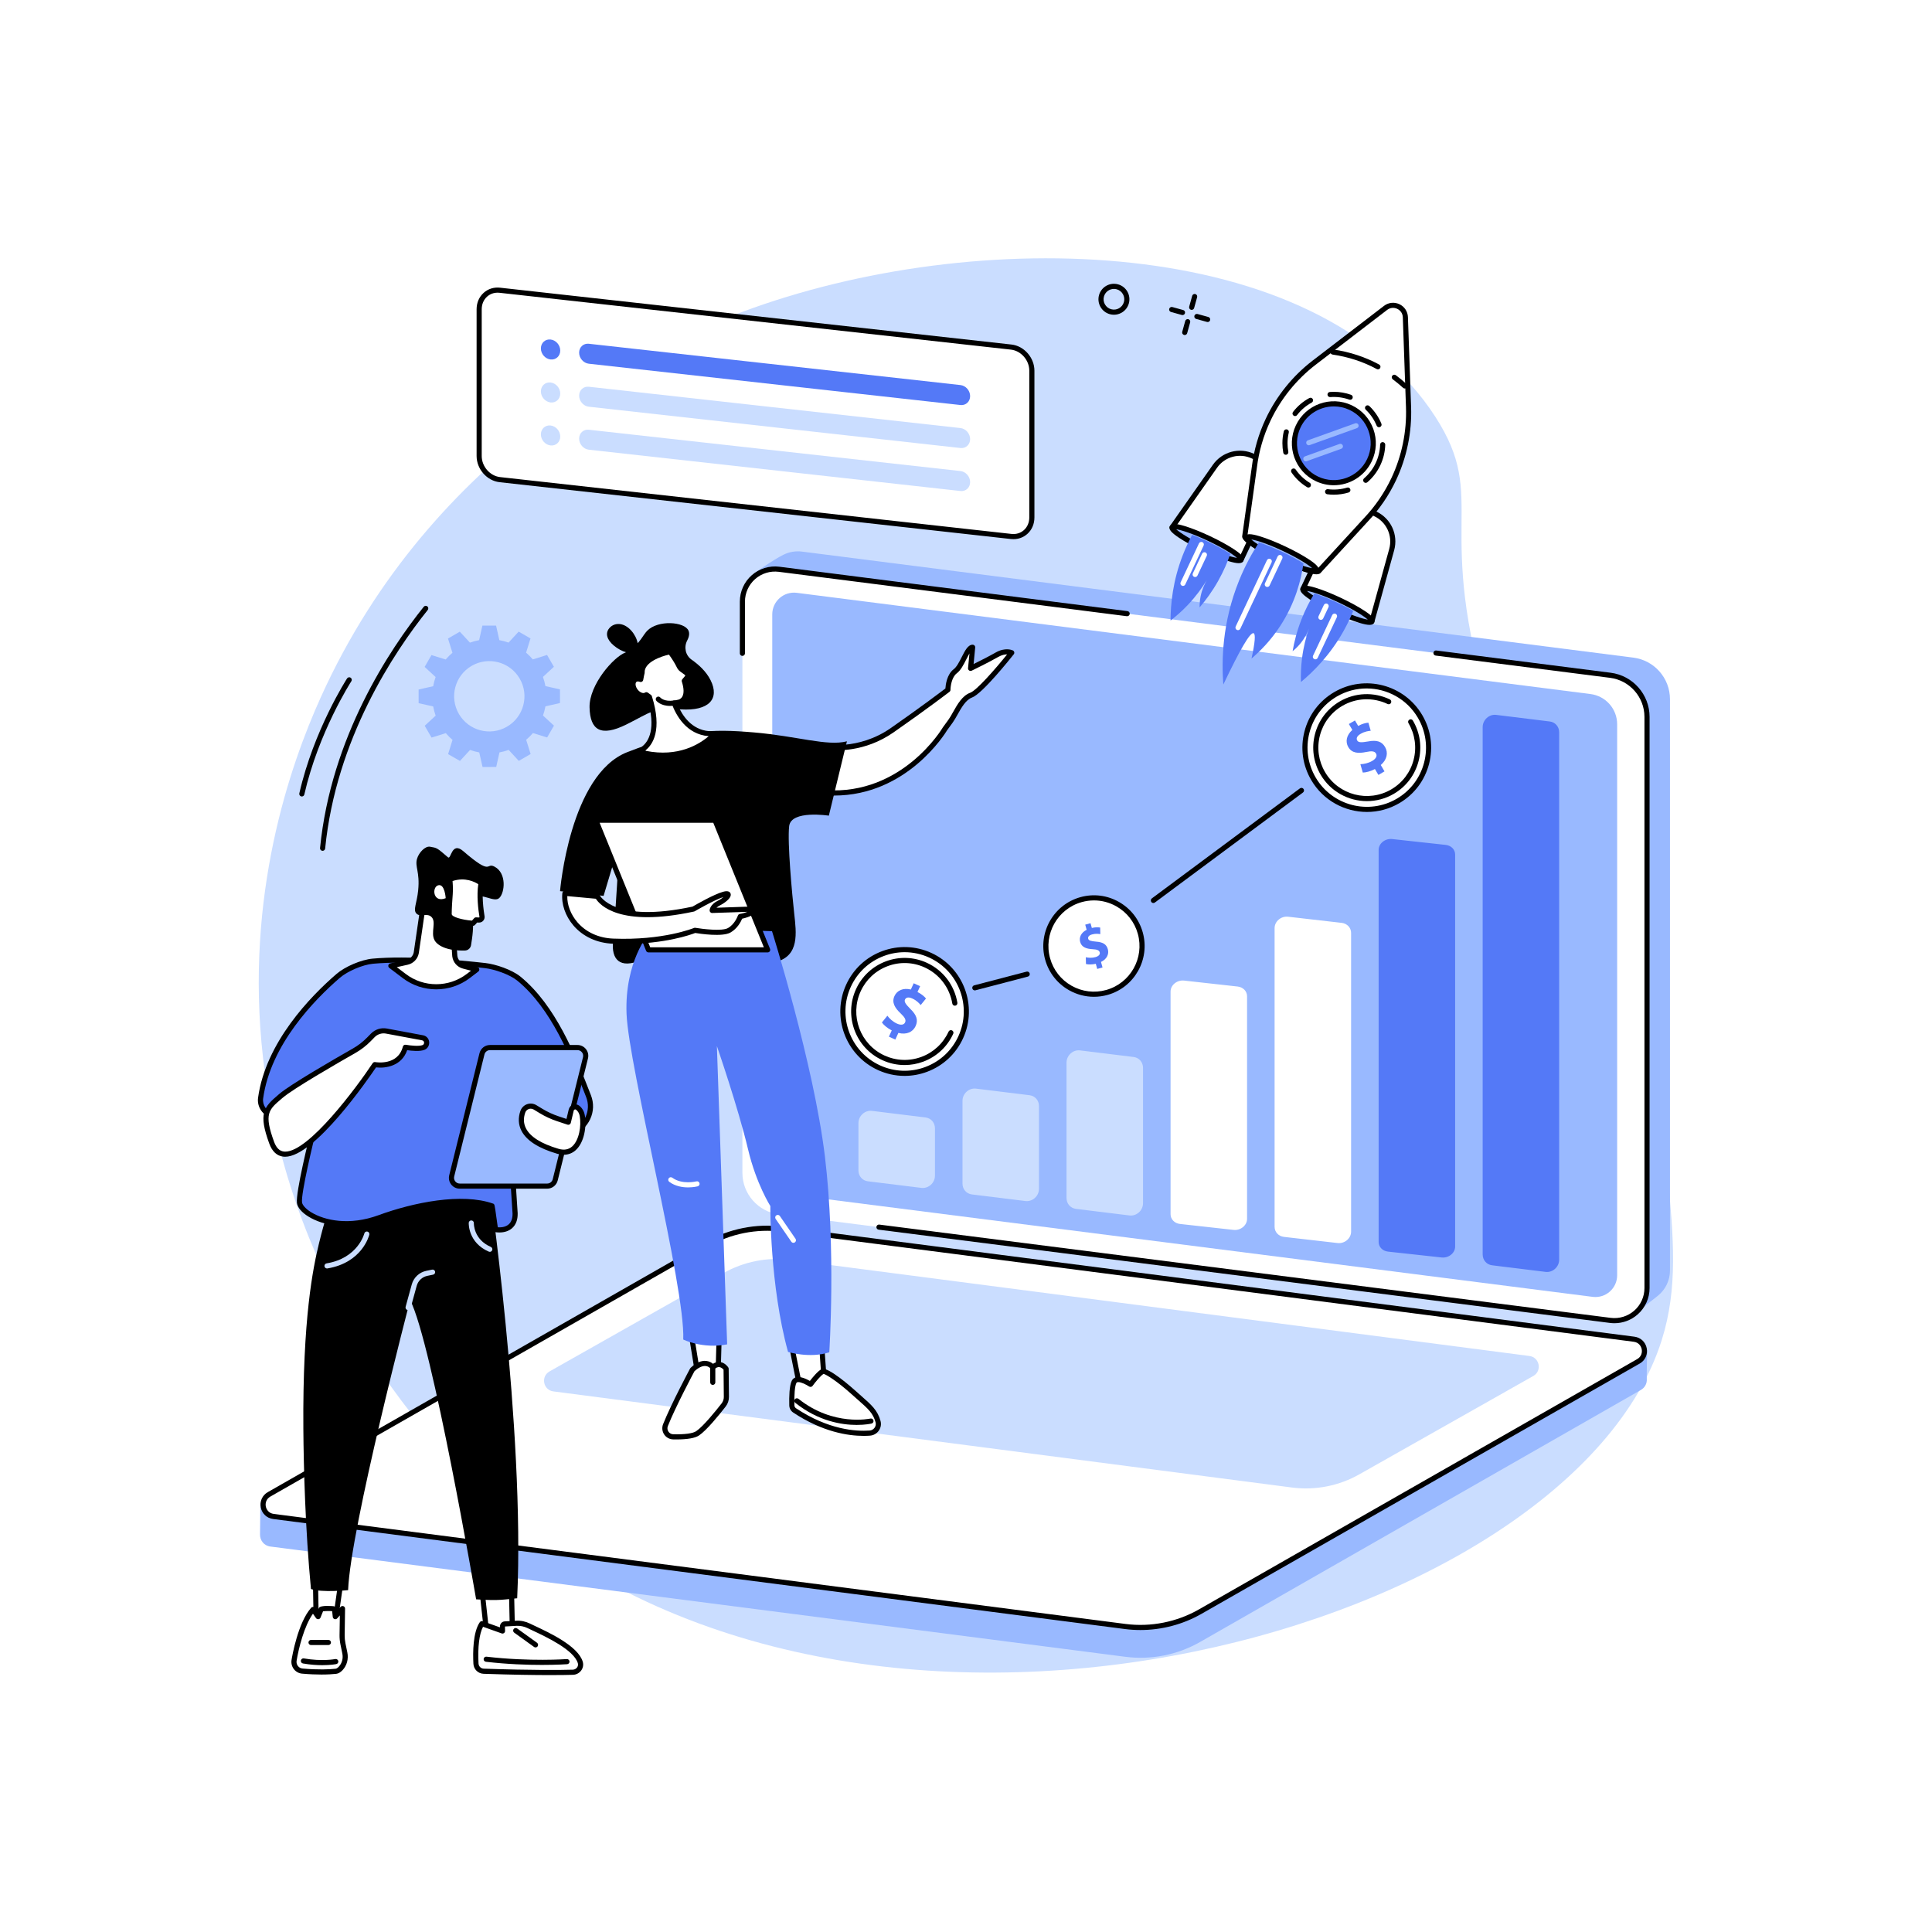
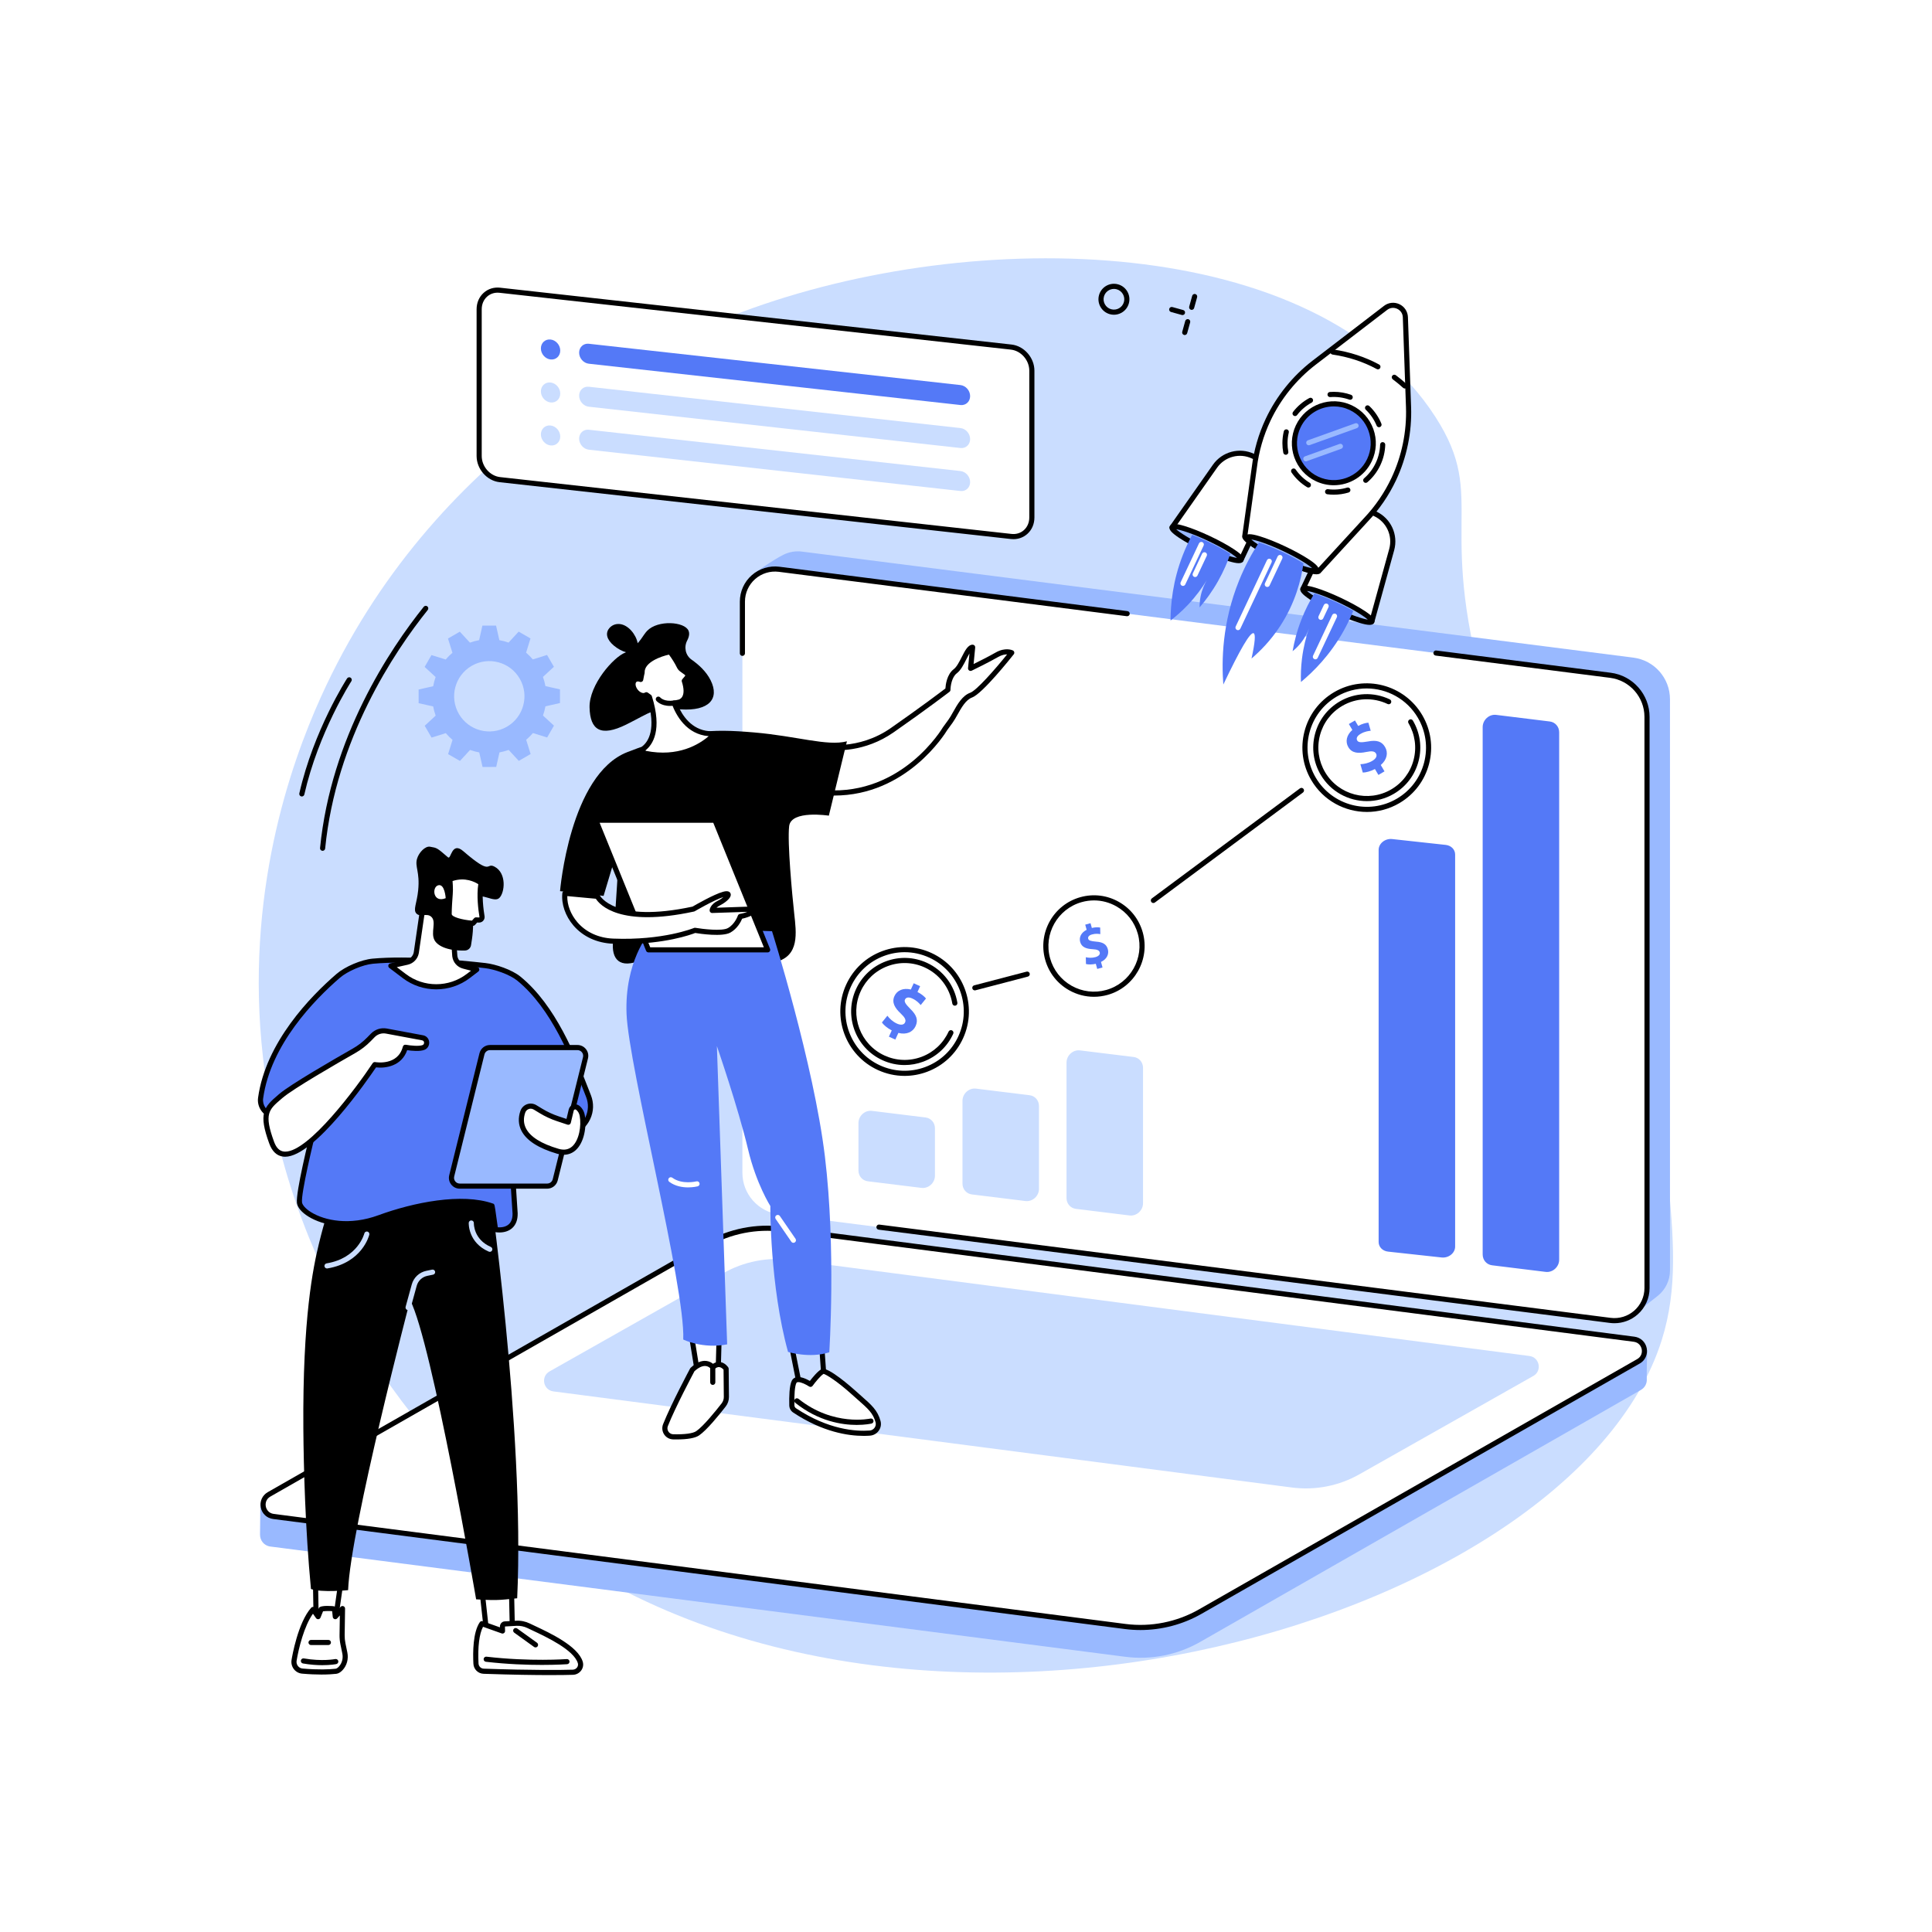
<svg xmlns="http://www.w3.org/2000/svg" x="0px" y="0px" viewBox="0 0 2500 2500" style="enable-background:new 0 0 2500 2500;" xml:space="preserve">
  <g id="Background">
    <g>
      <g>
        <rect style="fill:#FFFFFF;" width="2500" height="2500" />
      </g>
    </g>
  </g>
  <g id="Illustration">
    <g id="Boost_sales_5_">
      <path style="fill:#CADDFF;" d="M414.892,902.705c-39.604,87.783-98.226,255.842-74.665,464.87   c30.23,268.188,179.894,479.622,325.475,598.434c483.087,394.255,1367.431,139.556,1484.539-231.825   c21.246-67.377,15.273-132.359,7.923-212.319c-23.377-254.316-146.518-329.908-229.334-599.937   c-75.367-245.743-1.062-273.396-71.537-382.646c-152.878-236.99-594.177-248.935-897.826-135.314   C842.836,447.61,559.816,581.479,414.892,902.705z" />
      <g>
        <path style="fill:#99B9FF;" d="M716.737,862.817l-8.857-15.302l-18.431,5.759c-2.685-3.176-5.593-6.092-8.705-8.716l5.712-18.421    l-15.32-8.823l-13.086,14.206c-3.868-1.384-7.843-2.445-11.887-3.171l-4.27-18.837l-17.68,0.019l-4.224,18.818    c-4.005,0.726-7.979,1.805-11.89,3.222l-13.113-14.174l-15.302,8.856l5.758,18.431c-3.176,2.685-6.091,5.593-8.715,8.704    l-18.421-5.711l-8.823,15.321l14.206,13.086c-1.384,3.868-2.445,7.843-3.172,11.886l-18.836,4.27l0.019,17.68l18.818,4.224    c0.725,4.005,1.805,7.979,3.221,11.889l-14.174,13.113l8.856,15.302l18.431-5.759c2.685,3.176,5.593,6.092,8.705,8.716    l-5.712,18.421l15.321,8.824l13.086-14.206c3.867,1.384,7.844,2.445,11.886,3.172l4.27,18.836l17.68-0.019l4.224-18.818    c4.005-0.725,7.979-1.805,11.889-3.221l13.114,14.174l15.301-8.856l-5.758-18.431c3.176-2.685,6.092-5.593,8.716-8.705    l18.421,5.712l8.823-15.32l-14.206-13.086c1.384-3.868,2.445-7.844,3.172-11.887l18.836-4.271l-0.019-17.68l-18.818-4.224    c-0.725-4.005-1.805-7.979-3.221-11.889L716.737,862.817z M655.95,940.372c-21.755,12.591-49.598,5.163-62.189-16.592    c-12.591-21.755-5.163-49.598,16.592-62.189c21.755-12.591,49.598-5.163,62.189,16.592    C685.133,899.938,677.705,927.781,655.95,940.372z" />
      </g>
      <g>
        <g>
          <path d="M417.449,1100.964c-0.11,0-0.22-0.004-0.331-0.017c-1.823-0.179-3.152-1.802-2.972-3.626     c14.246-143.604,90.176-257.217,134.17-312.159c1.145-1.427,3.234-1.662,4.66-0.516c1.429,1.144,1.66,3.231,0.516,4.66     c-43.535,54.368-118.671,166.767-132.747,308.671C420.575,1099.686,419.133,1100.964,417.449,1100.964z" />
          <path d="M390.57,1030.644c-0.244,0-0.491-0.026-0.738-0.082c-1.785-0.406-2.904-2.182-2.498-3.967     c18.586-81.79,61.341-148.049,61.771-148.707c0.999-1.532,3.052-1.971,4.587-0.969c1.535,0.999,1.969,3.052,0.969,4.587     c-0.423,0.65-42.547,65.966-60.86,146.557C393.45,1029.602,392.083,1030.644,390.57,1030.644z" />
        </g>
        <path d="M1441.452,407.28c-1.792,0-3.594-0.242-5.37-0.734c-10.641-2.944-16.905-13.996-13.961-24.639    c2.944-10.646,13.989-16.912,24.639-13.961c5.154,1.424,9.446,4.772,12.083,9.426c2.638,4.654,3.305,10.056,1.878,15.213    c-1.425,5.154-4.772,9.446-9.426,12.083C1448.242,406.4,1444.867,407.28,1441.452,407.28z M1441.424,373.85    c-5.871,0-11.274,3.898-12.914,9.828c-0.954,3.447-0.507,7.061,1.256,10.173c1.766,3.112,4.637,5.353,8.086,6.307    c7.115,1.966,14.509-2.223,16.48-9.342c1.969-7.117-2.221-14.509-9.342-16.48C1443.8,374.007,1442.602,373.85,1441.424,373.85z" />
        <g>
          <path d="M1542.02,400.978c-0.294,0-0.589-0.039-0.885-0.121c-1.766-0.488-2.802-2.314-2.312-4.077l3.864-13.974     c0.488-1.768,2.318-2.797,4.077-2.312c1.766,0.488,2.802,2.314,2.312,4.078l-3.864,13.974     C1544.807,400.015,1543.473,400.978,1542.02,400.978z" />
          <path d="M1533.017,433.534c-0.293,0-0.589-0.039-0.885-0.121c-1.766-0.488-2.802-2.314-2.312-4.077l3.864-13.976     c0.488-1.766,2.314-2.804,4.077-2.312c1.766,0.488,2.802,2.314,2.312,4.077l-3.864,13.976     C1535.804,432.572,1534.47,433.534,1533.017,433.534z" />
          <path d="M1530.162,407.699c-0.294,0-0.589-0.039-0.885-0.121l-13.976-3.866c-1.766-0.488-2.802-2.314-2.312-4.077     c0.488-1.768,2.318-2.808,4.077-2.312l13.976,3.866c1.766,0.488,2.802,2.314,2.312,4.077     C1532.948,406.737,1531.614,407.699,1530.162,407.699z" />
-           <path d="M1562.716,416.702c-0.294,0-0.589-0.039-0.885-0.121l-13.976-3.866c-1.766-0.488-2.802-2.314-2.312-4.078     c0.488-1.768,2.318-2.797,4.077-2.312l13.976,3.866c1.766,0.488,2.802,2.314,2.312,4.077     C1565.503,415.74,1564.169,416.702,1562.716,416.702z" />
        </g>
      </g>
      <g>
        <g>
          <g>
            <path style="fill:#FFFFFF;" d="M1308.465,449.117c14.777,1.643,26.756,15.328,26.756,30.569v189.888      c0,15.24-11.979,26.263-26.756,24.62L646.788,620.65c-14.777-1.643-26.757-15.328-26.757-30.568V400.193      c0-15.241,11.979-26.263,26.757-24.621L1308.465,449.117z" />
            <path d="M1311.385,697.673c-1.086,0-2.182-0.061-3.287-0.184l-661.676-73.544c-16.38-1.822-29.705-17.013-29.705-33.865      V400.194c0-8.457,3.259-16.031,9.178-21.328c5.736-5.133,13.283-7.479,21.259-6.59l661.678,73.544      c16.379,1.822,29.705,17.013,29.705,33.865v189.889c0,8.455-3.259,16.029-9.178,21.326      C1324.416,695.323,1318.129,697.673,1311.385,697.673z M643.891,378.726c-5.119,0-9.865,1.761-13.574,5.081      c-4.495,4.023-6.97,9.843-6.97,16.387v189.887c0,13.579,10.679,25.813,23.806,27.273l661.678,73.544      c6.076,0.68,11.792-1.079,16.104-4.939c4.494-4.023,6.97-9.841,6.97-16.385V479.685c0-13.579-10.68-25.814-23.808-27.272      l-661.676-73.544C645.571,378.773,644.726,378.726,643.891,378.726z" />
          </g>
        </g>
        <g>
          <g>
            <path style="fill:#5479F7;" d="M1242.82,524.101L761.915,470.65c-6.916-0.769-12.522-7.174-12.522-14.306      c0-7.132,5.606-12.291,12.522-11.522l480.904,53.451c6.916,0.769,12.522,7.174,12.522,14.306      C1255.342,519.711,1249.735,524.87,1242.82,524.101z" />
            <path style="fill:#5479F7;" d="M724.956,453.628c0,7.132-5.606,12.291-12.522,11.522c-6.916-0.768-12.522-7.173-12.522-14.306      c0-7.132,5.606-12.291,12.522-11.522C719.349,440.091,724.956,446.495,724.956,453.628z" />
          </g>
          <g>
            <path style="fill:#CADDFF;" d="M1242.82,579.731l-480.904-53.451c-6.916-0.769-12.522-7.174-12.522-14.306      c0-7.132,5.606-12.291,12.522-11.522l480.904,53.452c6.916,0.768,12.522,7.173,12.522,14.305      C1255.342,575.341,1249.735,580.499,1242.82,579.731z" />
            <path style="fill:#CADDFF;" d="M724.956,509.257c0,7.132-5.606,12.291-12.522,11.522c-6.916-0.769-12.522-7.174-12.522-14.306      c0-7.132,5.606-12.291,12.522-11.522C719.349,495.72,724.956,502.125,724.956,509.257z" />
          </g>
          <g>
            <path style="fill:#CADDFF;" d="M1242.82,635.36l-480.904-53.452c-6.916-0.769-12.522-7.174-12.522-14.306      s5.606-12.291,12.522-11.522l480.904,53.451c6.916,0.769,12.522,7.174,12.522,14.306      C1255.342,630.97,1249.735,636.129,1242.82,635.36z" />
            <path style="fill:#CADDFF;" d="M724.956,564.887c0,7.132-5.606,12.291-12.522,11.522c-6.916-0.769-12.522-7.174-12.522-14.306      c0-7.132,5.606-12.291,12.522-11.522C719.349,551.35,724.956,557.755,724.956,564.887z" />
          </g>
        </g>
      </g>
      <g>
        <g>
          <g>
            <path style="fill:#99B9FF;" d="M2116.666,1698.59l-1078.897-150.043c-27.089-3.454-47.388-26.507-47.388-53.815l-14.8-752.54      c0,0,24.593-17.73,38.532-24.525c7.094-3.458,15.261-4.973,23.758-3.889L2113.556,850.96      c27.089,3.455,47.388,26.507,47.388,53.816v739.136c0,13.224-6.043,24.884-15.393,32.571      C2136.944,1683.56,2116.666,1698.59,2116.666,1698.59z" />
            <path style="fill:#FFFFFF;" d="M2083.739,1708.587l-1075.686-137.181c-27.089-3.455-47.388-26.507-47.388-53.815V778.455      c0-25.399,22.295-45.031,47.49-41.818l1075.686,137.181c27.089,3.455,47.388,26.507,47.388,53.815v739.136      C2131.229,1692.168,2108.935,1711.8,2083.739,1708.587z" />
-             <path style="fill:#99B9FF;" d="M2060.878,1678.12l-1027.119-130.988c-19.699-2.512-34.461-19.276-34.461-39.134V795.033      c0-16.964,14.89-30.075,31.717-27.93l1027.119,130.988c19.699,2.512,34.461,19.276,34.461,39.134v712.966      C2092.596,1667.155,2077.706,1680.266,2060.878,1678.12z" />
            <path d="M2089.069,1712.242c-1.913,0-3.832-0.121-5.748-0.365l-946.369-120.69c-1.816-0.233-3.101-1.893-2.869-3.708      c0.23-1.818,1.895-3.102,3.708-2.871l946.367,120.69c11.067,1.407,22.211-2.01,30.586-9.381      c8.371-7.371,13.171-17.995,13.171-29.148V927.632c0-25.569-19.129-47.29-44.493-50.526l-225.699-28.781      c-1.817-0.233-3.102-1.893-2.871-3.708c0.231-1.817,1.891-3.108,3.708-2.871l225.699,28.781      c28.669,3.659,50.286,28.207,50.286,57.105v739.137c0,13.057-5.621,25.496-15.42,34.126      C2110.776,1708.247,2100.066,1712.242,2089.069,1712.242z" />
            <path d="M960.665,848.733c-1.831,0-3.315-1.485-3.315-3.315v-66.963c0-13.057,5.621-25.496,15.42-34.126      c9.802-8.63,22.862-12.634,35.804-10.982l450.394,57.44c1.817,0.233,3.102,1.893,2.871,3.708      c-0.233,1.818-1.904,3.074-3.708,2.871l-450.395-57.44c-11.066-1.42-22.213,2.01-30.584,9.379      c-8.371,7.371-13.171,17.997-13.171,29.15v66.963C963.981,847.248,962.497,848.733,960.665,848.733z" />
          </g>
          <g>
            <path style="fill:#99B9FF;" d="M1456.186,2143.888L349.885,2001.216c-8.659-1.109-13.542-8.359-13.431-15.609      c0.077-5.001,0.482-40.216,0.482-40.216l584.958-334.408c29.308-16.739,67.228-23.205,100.706-18.918l1092.33,140.91      c6.577,0.848,12.214,5.113,14.818,11.211l1.756,4.112c0,0-0.938,29.368-0.558,36.228c0.297,5.364-2.116,10.902-7.736,14.112      L1552.936,2124.7C1523.628,2141.439,1489.664,2148.175,1456.186,2143.888z" />
            <g>
              <path style="fill:#FFFFFF;" d="M1456.186,2104.698L353.84,1962.296c-14.632-1.874-18.481-21.281-5.671-28.598l567.214-323.96       c29.308-16.739,63.272-23.475,96.751-19.188l1102.345,142.402c14.633,1.874,18.482,21.281,5.672,28.598l-567.214,323.959       C1523.628,2102.249,1489.664,2108.985,1456.186,2104.698z" />
              <path d="M1475.666,2109.251c-6.646,0-13.292-0.417-19.901-1.263c-0.002,0-0.002-0.002-0.004-0.002L353.414,1965.584       c-8.101-1.038-14.365-6.888-15.953-14.902c-1.589-8.015,1.969-15.811,9.063-19.862l567.215-323.959       c29.745-16.988,64.841-23.951,98.816-19.599l1102.349,142.404c8.101,1.036,14.365,6.886,15.955,14.902       c1.589,8.015-1.969,15.811-9.063,19.862l-567.215,323.959C1530.621,2102.074,1503.187,2109.251,1475.666,2109.251z        M1456.611,2101.411c32.559,4.172,66.177-2.501,94.68-18.781l567.215-323.959c5.556-3.173,6.663-8.699,5.847-12.813       c-0.816-4.116-3.95-8.805-10.296-9.616l-1102.349-142.404c-32.551-4.159-66.178,2.502-94.681,18.781l-567.215,323.959       c-5.555,3.173-6.662,8.699-5.846,12.813c0.815,4.116,3.948,8.802,10.296,9.616L1456.611,2101.411z" />
            </g>
            <path style="fill:#CADDFF;" d="M1672.012,1924.873L716.136,1800.49c-13.216-1.692-16.692-19.221-5.122-25.829l224.755-127.07      c26.471-15.119,57.147-21.202,87.384-17.33l955.876,124.382c13.216,1.693,16.692,19.221,5.123,25.829l-224.755,127.07      C1732.925,1922.661,1702.249,1928.745,1672.012,1924.873z" />
          </g>
        </g>
        <g>
          <path style="fill:#5479F7;" d="M2000.081,1645.82l-69.348-8.537c-7.043-0.867-12.161-6.754-12.161-13.99V940.866     c0-9.35,8.382-16.928,17.483-15.808l69.348,8.537c7.043,0.867,12.161,6.754,12.161,13.99v682.428     C2017.564,1639.362,2009.182,1646.941,2000.081,1645.82z" />
          <path style="fill:#5479F7;" d="M1865.457,1627.162l-69.348-7.578c-7.044-0.77-12.161-5.996-12.161-12.419v-507.408     c0-8.3,8.382-15.027,17.483-14.033l69.348,7.578c7.043,0.77,12.161,5.996,12.161,12.419v507.408     C1882.941,1621.429,1874.558,1628.157,1865.457,1627.162z" />
-           <path style="fill:#FFFFFF;" d="M1730.833,1608.487l-69.348-7.954c-7.044-0.808-12.161-6.293-12.161-13.035v-386.539     c0-8.711,8.382-15.773,17.484-14.729l69.348,7.954c7.043,0.808,12.161,6.293,12.161,13.035v386.54     C1748.317,1602.47,1739.934,1609.531,1730.833,1608.487z" />
          <path style="fill:#FFFFFF;" d="M1596.209,1591.481l-69.348-7.694c-7.044-0.781-12.161-6.088-12.161-12.609v-288.06     c0-8.426,8.382-15.257,17.484-14.247l69.348,7.694c7.043,0.781,12.161,6.088,12.161,12.608v288.06     C1613.693,1585.66,1605.311,1592.491,1596.209,1591.481z" />
          <path style="fill:#CADDFF;" d="M1461.585,1572.8l-69.348-8.537c-7.043-0.867-12.161-6.754-12.161-13.99v-175.265     c0-9.349,8.382-16.928,17.483-15.808l69.348,8.537c7.043,0.867,12.161,6.754,12.161,13.99v175.265     C1479.068,1566.341,1470.687,1573.92,1461.585,1572.8z" />
          <path style="fill:#CADDFF;" d="M1326.961,1554.129l-69.348-8.537c-7.043-0.867-12.161-6.755-12.161-13.99v-107.122     c0-9.35,8.382-16.928,17.483-15.808l69.348,8.537c7.043,0.867,12.161,6.754,12.161,13.99v107.122     C1344.444,1547.671,1336.063,1555.25,1326.961,1554.129z" />
          <path style="fill:#CADDFF;" d="M1192.337,1537.12l-69.348-8.537c-7.043-0.867-12.161-6.754-12.161-13.99v-61.326     c0-9.349,8.382-16.928,17.483-15.808l69.348,8.537c7.043,0.867,12.161,6.755,12.161,13.99v61.326     C1209.821,1530.661,1201.438,1538.24,1192.337,1537.12z" />
        </g>
        <g>
          <path d="M1492.472,1168.49c-1.012,0-2.014-0.462-2.664-1.338c-1.092-1.47-0.786-3.546,0.684-4.639l191.611-142.348     c1.468-1.09,3.549-0.788,4.639,0.684c1.092,1.47,0.786,3.546-0.684,4.639l-191.611,142.348     C1493.854,1168.276,1493.161,1168.49,1492.472,1168.49z" />
          <path d="M1261.41,1281.552c-1.472,0-2.817-0.987-3.205-2.476c-0.464-1.772,0.598-3.583,2.368-4.047l67.8-17.728     c1.772-0.466,3.585,0.596,4.047,2.368c0.464,1.772-0.598,3.583-2.368,4.047l-67.8,17.728     C1261.969,1281.517,1261.688,1281.552,1261.41,1281.552z" />
          <g>
            <g>
              <ellipse transform="matrix(0.992 -0.127 0.127 0.992 -144.06 189.769)" style="fill:#FFFFFF;" cx="1415.577" cy="1224.171" rx="62.246" ry="62.326" />
              <path d="M1415.498,1289.84c-11.157,0-22.181-2.877-32.162-8.524c-15.248-8.625-26.23-22.679-30.925-39.572       c-9.689-34.873,10.765-71.129,45.592-80.818c16.882-4.69,34.564-2.527,49.814,6.1c15.248,8.625,26.23,22.679,30.925,39.572       c9.689,34.873-10.764,71.129-45.592,80.818C1427.318,1289.037,1421.389,1289.84,1415.498,1289.84z M1415.647,1165.135       c-5.297,0-10.624,0.721-15.865,2.18c-31.309,8.71-49.693,41.303-40.981,72.655c4.22,15.185,14.093,27.821,27.802,35.574       c13.706,7.755,29.608,9.704,44.769,5.483c31.309-8.71,49.693-41.303,40.981-72.655c-4.22-15.185-14.093-27.821-27.801-35.574       C1435.583,1167.724,1425.673,1165.135,1415.647,1165.135z" />
            </g>
            <path style="fill:#5479F7;" d="M1419.813,1253.803l-1.85-6.659c-4.749,1.095-9.649,1.099-12.738,0.297l-0.179-8.786      c3.388,0.794,7.927,1.117,12.478-0.149c3.99-1.11,6.292-3.412,5.513-6.216c-0.74-2.664-3.448-3.722-9.115-4.034      c-8.191-0.439-14.276-2.522-16.165-9.322c-1.714-6.168,1.283-12.213,8.364-15.769l-1.85-6.659l6.86-1.909l1.714,6.168      c4.749-1.095,8.172-0.99,10.793-0.511l0.171,8.486c-2.034-0.265-5.703-0.981-10.743,0.421c-4.55,1.266-5.475,3.638-4.93,5.6      c0.643,2.313,3.502,3.104,10.076,3.691c9.148,0.626,13.579,3.547,15.332,9.855c1.733,6.239-1.197,12.793-8.858,16.435      l1.986,7.15L1419.813,1253.803z" />
          </g>
          <g>
            <g>
              <ellipse style="fill:#FFFFFF;" cx="1170.567" cy="1308.849" rx="79.891" ry="79.994" />
              <path d="M1170.523,1392.204c-11.792,0-23.546-2.543-34.589-7.604c-41.717-19.12-60.121-68.655-41.026-110.422       c9.25-20.234,25.816-35.65,46.646-43.409c20.832-7.76,43.432-6.933,63.644,2.331c41.716,19.118,60.12,68.653,41.026,110.422       c-9.249,20.234-25.815,35.65-46.646,43.409C1190.129,1390.45,1180.313,1392.204,1170.523,1392.204z M1170.605,1232.131       c-9.009,0-18.039,1.612-26.736,4.852c-19.171,7.14-34.417,21.33-42.93,39.953c-17.576,38.445-0.638,84.039,37.758,101.637       c18.6,8.524,39.399,9.286,58.566,2.143c19.171-7.14,34.417-21.33,42.93-39.954c17.577-38.447,0.638-84.041-37.759-101.637       C1192.276,1234.47,1181.455,1232.131,1170.605,1232.131z" />
            </g>
            <path d="M1170.532,1378.166c-9.806,0-19.582-2.115-28.765-6.324c-34.69-15.897-49.996-57.09-34.118-91.825      c7.692-16.825,21.468-29.647,38.791-36.099c17.324-6.449,36.12-5.763,52.926,1.938c20.932,9.592,35.688,28.911,39.472,51.678      c0.301,1.807-0.921,3.514-2.726,3.814c-1.798,0.294-3.514-0.92-3.814-2.726c-3.423-20.592-16.767-38.065-35.695-46.74      c-15.195-6.961-32.186-7.585-47.849-1.751c-15.663,5.834-28.119,17.426-35.075,32.643c-14.359,31.41-0.52,68.662,30.85,83.039      c15.191,6.961,32.184,7.587,47.849,1.753c15.662-5.834,28.119-17.428,35.074-32.643c0.76-1.664,2.725-2.4,4.393-1.636      c1.665,0.762,2.398,2.728,1.637,4.395c-7.692,16.825-21.468,29.645-38.791,36.099      C1186.835,1376.709,1178.674,1378.166,1170.532,1378.166z" />
            <path style="fill:#5479F7;" d="M1150.236,1341.431l3.687-8.066c-5.565-2.858-10.378-6.913-12.747-10.258l7.085-8.768      c2.669,3.585,6.857,7.661,12.369,10.187c4.833,2.215,8.995,1.863,10.547-1.533c1.475-3.227-0.307-6.508-5.612-11.506      c-7.676-7.215-11.926-14.297-8.161-22.533c3.416-7.472,11.351-10.921,21.24-8.545l3.687-8.066l8.31,3.808l-3.416,7.472      c5.565,2.859,8.838,5.796,11.015,8.437l-6.845,8.467c-1.778-1.945-4.786-5.685-10.891-8.483      c-5.512-2.526-8.379-0.965-9.466,1.412c-1.281,2.802,0.872,5.945,6.838,11.966c8.461,8.191,10.396,14.726,6.903,22.367      c-3.454,7.557-11.746,11.561-22.274,8.79l-3.959,8.66L1150.236,1341.431z" />
          </g>
          <g>
            <g>
              <ellipse transform="matrix(0.573 -0.82 0.82 0.573 -37.546 1862.833)" style="fill:#FFFFFF;" cx="1768.597" cy="967.441" rx="79.891" ry="79.994" />
              <path d="M1768.83,1050.664c-28.587,0-56.47-14.699-71.994-41.072c-11.287-19.172-14.432-41.583-8.859-63.101       c5.573-21.52,19.2-39.572,38.369-50.83c39.568-23.243,90.713-9.948,114.012,29.63c11.285,19.174,14.432,41.583,8.859,63.101       c-5.573,21.52-19.2,39.572-38.369,50.828C1797.644,1046.975,1783.147,1050.664,1768.83,1050.664z M1768.37,890.847       c-13.175,0-26.513,3.393-38.665,10.529c-17.641,10.363-30.18,26.975-35.309,46.777c-5.131,19.804-2.234,40.429,8.155,58.076       c21.44,36.429,68.519,48.665,104.937,27.275c17.639-10.361,30.18-26.973,35.308-46.774       c5.129-19.804,2.232-40.428-8.155-58.076C1820.356,904.381,1794.685,890.847,1768.37,890.847z" />
            </g>
            <path d="M1768.794,1036.649c-23.774,0-46.962-12.223-59.872-34.154c-9.392-15.953-12.003-34.6-7.358-52.505      c4.641-17.883,15.969-32.885,31.9-42.24c19.852-11.667,44.146-12.692,64.973-2.75c1.651,0.788,2.353,2.767,1.563,4.418      c-0.788,1.658-2.765,2.355-4.421,1.565c-18.839-8.988-40.806-8.057-58.756,2.482c-14.404,8.459-24.646,22.021-28.842,38.19      c-4.2,16.189-1.837,33.049,6.656,47.476c17.521,29.766,55.987,39.759,85.735,22.284c14.412-8.466,24.656-22.038,28.848-38.216      c4.19-16.18,1.824-33.031-6.663-47.45c-0.928-1.578-0.401-3.609,1.176-4.539c1.573-0.926,3.609-0.404,4.539,1.176      c9.385,15.945,12.001,34.579,7.367,52.475c-4.636,17.896-15.969,32.908-31.909,42.27      C1792.751,1033.582,1780.698,1036.649,1768.794,1036.649z" />
            <path style="fill:#5479F7;" d="M1783.656,1002.77l-4.499-7.643c-5.531,2.924-11.611,4.546-15.71,4.571l-3.128-10.83      c4.467-0.133,10.208-1.232,15.436-4.302c4.585-2.693,6.68-6.305,4.785-9.523c-1.8-3.057-5.51-3.476-12.646-1.992      c-10.311,2.158-18.551,1.584-23.144-6.22c-4.168-7.08-2.448-15.56,5.163-22.304l-4.499-7.643l7.882-4.629l4.168,7.08      c5.531-2.924,9.814-3.924,13.226-4.195l3.019,10.461c-2.612,0.343-7.401,0.666-13.192,4.067      c-5.228,3.071-5.591,6.315-4.265,8.568c1.563,2.655,5.372,2.691,13.725,1.25c11.56-2.243,18.026-0.085,22.288,7.156      c4.215,7.16,2.747,16.251-5.555,23.292l4.83,8.206L1783.656,1002.77z" />
          </g>
        </g>
      </g>
      <g>
        <g>
          <g>
            <path style="fill:#FFFFFF;" d="M1065.312,966.138c0,0,45.084,9.49,89.227-21.295c44.143-30.784,72.053-52.265,72.053-52.265      s0.082-16.933,9.532-24.016c9.451-7.083,15.061-31.201,22.466-31.034l-2.652,27.34c0,0,22.424-10.891,33.905-17.535      c11.48-6.645,19.332-2.7,19.332-2.7s-39.738,50.21-52.536,54.868c-12.798,4.657-19.54,23.931-26.673,33.735      c-7.133,9.804-7.133,9.804-7.133,9.804s-52.832,91.315-157.521,82.501V966.138z" />
            <path d="M1079.285,1029.448c-4.648,0-9.386-0.196-14.251-0.604c-1.717-0.145-3.037-1.582-3.037-3.304v-59.402      c0-0.997,0.451-1.943,1.225-2.571c0.775-0.628,1.794-0.876,2.769-0.673c0.436,0.086,44.286,8.772,86.652-20.771      c38.457-26.817,64.841-46.77,70.699-51.234c0.295-4.762,1.915-18.326,10.793-24.98c3.818-2.86,7.307-9.737,10.385-15.804      c4.362-8.599,8.147-15.915,14.144-15.891c0.924,0.022,1.794,0.425,2.407,1.114c0.611,0.691,0.909,1.604,0.82,2.521      l-2.076,21.421c7.332-3.633,20.523-10.266,28.369-14.805c12.882-7.453,22.096-2.985,22.481-2.795      c0.891,0.449,1.535,1.273,1.75,2.247c0.216,0.973-0.019,1.992-0.639,2.774c-4.127,5.215-40.707,51.087-54.003,55.927      c-7.983,2.905-13.699,13.091-18.742,22.077c-2.175,3.875-4.228,7.533-6.383,10.495l-7.043,9.679      C1223.063,949.103,1173.456,1029.448,1079.285,1029.448z M1068.627,1022.464c99.31,6.542,150.822-80.199,151.336-81.086      c0.057-0.099,0.121-0.197,0.188-0.289l7.133-9.804c1.924-2.644,3.885-6.139,5.962-9.838      c5.608-9.992,11.964-21.315,22.258-25.06c8.144-2.966,31.793-29.867,47.716-49.613c-2.782-0.019-6.849,0.613-11.719,3.428      c-11.451,6.629-33.195,17.203-34.115,17.65c-1.077,0.523-2.355,0.425-3.341-0.261c-0.984-0.684-1.522-1.848-1.407-3.041      l1.841-18.982c-1.517,2.549-3.048,5.567-4.047,7.535c-3.572,7.043-7.265,14.324-12.321,18.112      c-6.67,5.001-8.184,17.13-8.204,21.38c-0.005,1.025-0.482,1.988-1.293,2.612c-0.28,0.216-28.478,21.883-72.179,52.356      c-37.686,26.282-75.589,24.071-87.807,22.468V1022.464z" />
          </g>
          <path d="M1095.9,959.264l-23.377,96.203c0,0-48.837-7.655-51.346,13.521c-2.509,21.176,3.905,89.138,6.574,113.564     c2.67,24.427,7.024,54.382-23.866,62.136c-30.889,7.754-143.524-15.841-173.031-2.846c-29.506,12.995-39.98-1.086-37.537-23.984     c2.443-22.898,8.392-127.641,8.392-127.641l-20.659,69.057l-56.344-6.126c0,0,12.449-151.099,87.25-179.982     c74.801-28.882,107.737-30.177,163.619-25.419C1031.458,952.507,1070.383,965.903,1095.9,959.264z" />
          <g>
            <path d="M889.254,828.751c-4.538,8.674-2.287,19.324,5.745,24.921c8.836,6.157,18.851,15.097,24.585,26.671      c11.898,24.014-2.281,39.972-38.702,37.582c-36.421-2.392-37.57,3.337-70.527,19.633c-32.956,16.296-46.8,7.279-47.463-22.143      c-0.662-29.421,31.23-65.455,46.31-71.006c1.342-0.494,3.712-1.962,6.904-4.2c12.699-8.904,15.676-18.121,21.301-23.925      c13.989-14.434,48.518-11.922,53.523-0.201C892.317,819.334,891.984,823.532,889.254,828.751z" />
            <path d="M813.456,812.743c9.662,8.035,15.157,22.978,9.921,29.275s-19.221,1.563-28.884-6.471      c-9.662-8.035-11.342-16.328-6.106-22.625C793.623,806.625,803.793,804.709,813.456,812.743z" />
            <g>
              <path style="fill:#FFFFFF;" d="M821.515,879.762c1.968-1.558,4.749-1.627,7.548-0.542c0.757-4.737,1.793-8.711,1.793-8.711       c-0.948-19.913,34.971-26.851,34.971-26.851h1.388c5.126,6.784,8.921,13.008,11.706,18.701       c0.753,1.539,1.839,2.891,3.226,3.898l6,4.362c2.054,1.493,2.407,4.416,0.768,6.355l-3.445,4.076       c7.99,24.904-6.786,27.524-6.786,27.524c-2.134,0.54-4.203,0.891-6.226,1.131c4.914,13.302,17.52,37.439,44.826,39.719       c2.902,0.242,4.145,3.784,1.938,5.683c-11.495,9.891-39.996,28.565-84.141,19.753c-3.192-0.637-4.136-4.69-1.601-6.732       c8.777-7.071,19.915-24.655,6.869-66.314c-1.499-0.977-2.839-1.94-3.963-2.822c-3.623,2.583-9.723,0.62-13.808-4.539       C818.401,889.182,817.926,882.605,821.515,879.762z" />
              <path d="M857.438,980.446c-7.149,0-14.822-0.704-23.007-2.338c-2.736-0.546-4.848-2.562-5.512-5.265       c-0.67-2.73,0.279-5.528,2.478-7.3c7.515-6.055,18.222-22.088,6.132-61.625c-0.516-0.347-1.017-0.699-1.505-1.051       c-5.003,1.742-11.591-0.727-16.048-6.357c-5.393-6.81-5.622-15.308-0.521-19.349c0.001,0,0.002-0.002,0.003-0.002       c1.906-1.507,4.336-2.141,6.951-1.947c0.462-2.357,0.908-4.22,1.116-5.06c-0.49-22.125,36.102-29.448,37.671-29.75       c0.207-0.041,0.417-0.06,0.629-0.06h1.388c1.039,0,2.018,0.488,2.645,1.317c4.942,6.54,8.992,13.014,12.04,19.243       c0.534,1.092,1.294,2.018,2.196,2.674l5.999,4.358c1.723,1.254,2.856,3.184,3.112,5.295c0.255,2.113-0.386,4.259-1.76,5.884       l-2.278,2.696c2.873,9.862,2.634,17.669-0.717,23.23c-3.192,5.295-8.003,6.553-9.042,6.769       c-0.771,0.194-1.55,0.369-2.344,0.527c5.62,13.232,17.543,31.868,40.493,33.782c2.685,0.225,4.955,2.014,5.781,4.559       c0.823,2.534,0.073,5.195-1.957,6.942C912.549,965.222,890.689,980.446,857.438,980.446z M836.384,895.676       c0.723,0,1.445,0.235,2.044,0.706c1.109,0.868,2.398,1.785,3.73,2.653c0.645,0.421,1.123,1.053,1.354,1.787       c13.811,44.102,0.945,62.715-7.954,69.885c-0.069,0.056-0.28,0.224-0.199,0.555c0.07,0.285,0.272,0.326,0.369,0.345       c41.841,8.358,68.914-8.33,81.329-19.014c-28.95-2.279-42.316-27.137-47.711-41.741c-0.352-0.952-0.247-2.014,0.283-2.88       c0.531-0.868,1.429-1.442,2.438-1.561c2.073-0.246,3.972-0.591,5.803-1.053c0.078-0.019,0.155-0.037,0.234-0.05       c0.069-0.017,2.9-0.646,4.746-3.825c2.399-4.129,2.213-10.847-0.538-19.422c-0.35-1.088-0.113-2.28,0.625-3.154l3.445-4.075       c0.258-0.304,0.262-0.637,0.242-0.807c-0.021-0.171-0.104-0.492-0.427-0.727l-5.998-4.358       c-1.774-1.291-3.245-3.063-4.254-5.124c-2.642-5.401-6.107-11.023-10.312-16.735c-9.72,2.066-32.11,9.718-31.463,23.271       c0.015,0.335-0.019,0.669-0.104,0.993c-0.01,0.039-1.007,3.89-1.727,8.397c-0.159,0.989-0.754,1.854-1.623,2.353       c-0.868,0.499-1.916,0.581-2.848,0.216c-0.854-0.33-2.979-0.987-4.293,0.05c-1.84,1.457-1.547,6.059,1.602,10.033       c3.136,3.961,7.409,5.237,9.285,3.898C835.037,895.881,835.71,895.676,836.384,895.676z" />
            </g>
            <path d="M866.997,913.451c-12.246,0-17.484-6.396-17.731-6.709c-1.139-1.433-0.899-3.52,0.535-4.658      c1.421-1.129,3.485-0.904,4.63,0.501c0.259,0.304,5.115,5.744,17.526,3.84c1.81-0.242,3.502,0.971,3.776,2.78      c0.275,1.811-0.969,3.501-2.779,3.778C870.809,913.308,868.824,913.451,866.997,913.451z" />
          </g>
        </g>
        <g>
          <g>
            <polygon style="fill:#FFFFFF;" points="930.67,1725.057 928.885,1791.425 905.445,1793.959 893.847,1722.536      " />
            <path d="M905.442,1797.274c-1.606,0-3.007-1.163-3.269-2.784l-11.598-71.422c-0.163-0.999,0.14-2.016,0.822-2.765      c0.682-0.747,1.681-1.148,2.677-1.073l36.822,2.521c1.773,0.121,3.135,1.619,3.088,3.395l-1.784,66.369      c-0.044,1.66-1.309,3.031-2.958,3.207l-23.44,2.532C905.681,1797.267,905.561,1797.274,905.442,1797.274z M897.79,1726.13      l10.424,64.196l17.434-1.884l1.621-60.293L897.79,1726.13z" />
          </g>
          <g>
-             <polygon style="fill:#FFFFFF;" points="1063.682,1746.846 1067.422,1799.709 1036.445,1802.243 1025.387,1746.846      " />
            <path d="M1036.443,1805.558c-1.567,0-2.938-1.105-3.25-2.666l-11.058-55.396c-0.194-0.974,0.058-1.984,0.689-2.752      c0.629-0.768,1.57-1.213,2.563-1.213h38.295c1.741,0,3.185,1.345,3.307,3.082l3.74,52.861c0.128,1.811-1.226,3.389-3.037,3.538      l-30.976,2.534C1036.625,1805.553,1036.533,1805.558,1036.443,1805.558z M1029.43,1750.162l9.688,48.536l24.765-2.027      l-3.29-46.509H1029.43z" />
          </g>
          <g>
            <path style="fill:#FFFFFF;" d="M1028.166,1825.011c-2.148-1.429-3.455-3.838-3.522-6.417      c-0.203-7.755-0.229-24.278,2.901-30.487c4.151-8.236,21.276,3.244,21.276,3.244s10.023-13.891,15.893-16.813      c3.038-1.512,20.813,10.322,38.731,26.452c19.637,17.677,28.503,23.316,32.735,38.557c1.987,7.152-3.266,14.345-10.67,14.875      C1107.475,1855.713,1071.076,1853.555,1028.166,1825.011z" />
            <path d="M1117.579,1858.014c-20.069,0-53.212-4.939-91.249-30.243c-3.036-2.021-4.905-5.418-5-9.092      c-0.29-11.105,0.038-25.684,3.255-32.065c1.139-2.262,3.044-3.799,5.51-4.444c5.749-1.509,13.709,2.363,17.881,4.768      c3.334-4.358,10.265-12.882,15.261-15.368c7.947-3.942,41.022,25.692,42.426,26.955c3.092,2.784,5.915,5.267,8.495,7.537      c13.793,12.131,21.39,18.813,25.218,32.598c1.198,4.313,0.387,8.91-2.224,12.612c-2.662,3.775-6.82,6.128-11.404,6.456      C1123.341,1857.901,1120.608,1858.014,1117.579,1858.014z M1033.015,1788.441c-0.454,0-0.869,0.045-1.238,0.142      c-0.63,0.166-0.987,0.451-1.271,1.015c-1.966,3.902-2.918,14.71-2.547,28.909c0.039,1.52,0.804,2.918,2.044,3.743      c0,0,0,0,0.001,0c42.137,28.03,77.769,30.109,95.271,28.865c2.593-0.185,4.947-1.519,6.458-3.663      c1.46-2.07,1.918-4.628,1.254-7.017c-3.3-11.883-9.538-17.369-23.207-29.394c-2.598-2.284-5.44-4.783-8.552-7.585      c-17.705-15.938-32.048-24.883-35.525-25.677c-3.857,2.327-10.658,10.613-14.192,15.513c-1.045,1.446-3.048,1.811-4.533,0.814      C1043.188,1791.573,1036.786,1788.441,1033.015,1788.441z M1065.359,1777.722L1065.359,1777.722L1065.359,1777.722z" />
          </g>
          <path d="M1108.619,1843.851c-18.99,0-49.462-4.608-79.518-28.591c-1.431-1.144-1.665-3.229-0.523-4.66     c1.14-1.431,3.227-1.662,4.659-0.525c45.184,36.053,92.583,25.647,93.057,25.535c1.778-0.419,3.564,0.697,3.977,2.48     c0.414,1.781-0.691,3.562-2.473,3.978C1127.035,1842.246,1119.825,1843.851,1108.619,1843.851z" />
          <g>
            <path style="fill:#FFFFFF;" d="M939.929,1807.564l-0.343-36.337c0,0-7.286-11.023-17.276-2.063c0,0-9.236-12.951-26.379,3.193      c0,0-24.124,44.966-34.801,71.711c-2.858,7.159,2.251,15.006,9.957,15.185c11.071,0.258,25.39-0.337,31.625-4.553      c9.746-6.59,26.432-27.366,33.705-36.726C938.733,1814.996,939.965,1811.336,939.929,1807.564z" />
            <path d="M875.462,1862.622c-1.438,0-2.921-0.017-4.451-0.052c-4.682-0.11-9.018-2.513-11.601-6.422      c-2.604-3.941-3.111-8.917-1.358-13.309c10.624-26.61,34.717-71.597,34.959-72.048c0.169-0.315,0.387-0.602,0.648-0.846      c6.955-6.553,13.705-9.564,20.077-8.932c4.011,0.393,6.981,2.182,8.864,3.743c2.959-1.938,6.017-2.726,9.132-2.316      c6.393,0.82,10.205,6.333,10.62,6.959c0.352,0.533,0.543,1.157,0.549,1.796l0.343,36.338c0.042,4.5-1.453,8.93-4.209,12.476      c-8.642,11.12-24.612,30.776-34.466,37.437C899.485,1860.884,889.704,1862.622,875.462,1862.622z M898.596,1774.409      c-2.626,4.921-24.489,46.101-34.386,70.889c-0.963,2.411-0.696,5.034,0.732,7.196c1.407,2.13,3.676,3.387,6.223,3.445      c14.841,0.354,25.38-1.07,29.69-3.984c9.434-6.378,26.182-27.312,32.945-36.015c1.843-2.372,2.841-5.334,2.813-8.343      l-0.332-35.229c-0.911-1.073-2.905-3.048-5.427-3.356c-1.987-0.25-4.117,0.639-6.33,2.62c-0.703,0.63-1.633,0.919-2.578,0.827      c-0.938-0.104-1.786-0.602-2.334-1.371c-0.076-0.101-2.368-3.115-6.625-3.486      C908.816,1767.242,903.833,1769.587,898.596,1774.409z" />
          </g>
          <path d="M922.321,1792.067c-1.831,0-3.314-1.483-3.315-3.313l-0.01-19.588c-0.001-1.833,1.483-3.318,3.313-3.318     c0.001,0,0.002,0,0.002,0c1.83,0,3.314,1.483,3.315,3.313l0.01,19.588c0.001,1.833-1.483,3.318-3.313,3.318     C922.322,1792.067,922.321,1792.067,922.321,1792.067z" />
          <path style="fill:#5479F7;" d="M1073.087,1749.847c0,0,8.838-133.439-5.665-253.463     c-14.503-120.024-68.449-291.423-68.449-291.423s-58.04-2.634-100.288,3.044c-42.248,5.677-58.969-0.163-58.969-0.163     s-31.54,36.112-28.965,104.006c2.574,67.893,76.168,354.277,73.38,421.492c0,0,24.75,12.438,56.808,6.256l-13.287-385.963     c0,0,27.493,79.455,40.398,133.887c10.521,44.376,28.772,73.08,28.772,73.08s-0.775,103.155,22.9,188.769     C1019.722,1749.369,1047.689,1758.12,1073.087,1749.847z" />
          <path style="fill:#FFFFFF;" d="M1026.682,1608.194c-1.056,0-2.093-0.503-2.736-1.438l-20.266-29.491     c-1.037-1.509-0.654-3.572,0.855-4.61c1.512-1.04,3.575-0.652,4.611,0.855l20.266,29.491c1.037,1.509,0.654,3.572-0.855,4.611     C1027.982,1608.006,1027.328,1608.194,1026.682,1608.194z" />
          <path style="fill:#FFFFFF;" d="M890.399,1536.476c-7.302,0-16.593-1.427-24.361-7.188c-1.471-1.092-1.778-3.169-0.687-4.639     c1.09-1.472,3.169-1.781,4.637-0.688c12.56,9.322,30.973,4.766,31.159,4.723c1.777-0.46,3.581,0.62,4.032,2.394     c0.452,1.774-0.619,3.579-2.394,4.03C902.36,1535.218,897.257,1536.476,890.399,1536.476z" />
        </g>
        <g>
          <g>
            <polygon style="fill:#FFFFFF;" points="839.133,1229.091 993.341,1229.091 925.218,1061.376 771.01,1061.376      " />
            <path d="M993.34,1232.407H839.132c-1.349,0-2.564-0.818-3.072-2.068l-68.122-167.715c-0.415-1.023-0.295-2.184,0.322-3.099      c0.615-0.915,1.647-1.464,2.75-1.464h154.208c1.349,0,2.564,0.818,3.071,2.068l68.122,167.715      c0.416,1.023,0.295,2.185-0.322,3.1C995.475,1231.859,994.443,1232.407,993.34,1232.407z M841.364,1225.776h147.05      l-65.428-161.084H775.936L841.364,1225.776z" />
          </g>
          <g>
            <path style="fill:#FFFFFF;" d="M897.364,1176.275c0,0,26.866-15.74,39.075-19.086c12.209-3.346,2.958,6.966-5.829,11.173      c-8.787,4.206-9.061,9.74-9.061,9.74s48.056-1.551,53.445-1.827c5.389-0.276-2.694,7.208-17.065,9.603      c0,0-4.02,12.158-14.418,17.963c-10.398,5.805-44.262,0-44.262,0s-39.874,16.649-105.93,14.016      c-43.701-1.742-65.14-36.892-62.324-61.917l42.069,3.891C773.063,1159.832,790.572,1199.35,897.364,1176.275z" />
            <path d="M807.589,1221.459c-4.651,0-9.45-0.093-14.402-0.289c-20.644-0.823-38.787-9.167-51.089-23.497      c-10.594-12.338-15.976-28.078-14.398-42.104c0.203-1.794,1.787-3.132,3.601-2.929l42.069,3.892      c1.196,0.11,2.24,0.859,2.726,1.958c0.16,0.337,18.385,36.491,120.055,14.656c3.747-2.178,27.673-15.936,39.412-19.152      c2.01-0.555,8.127-2.225,9.785,2.223c2.281,6.115-10.116,13.609-13.306,15.135c-2.25,1.077-3.798,2.213-4.863,3.251      c12.916-0.421,43.464-1.425,47.645-1.638c3.476-0.13,4.947,1.841,5.141,3.626c0.585,5.377-10.48,10.305-19.613,12.206      c-1.66,3.913-6.279,12.946-15.225,17.939c-10.44,5.824-39.143,1.565-45.508,0.529      C893.688,1209.574,860.589,1221.457,807.589,1221.459z M734.069,1159.554c-0.282,11.386,4.467,23.793,13.059,33.8      c11.089,12.916,27.54,20.441,46.322,21.19c64.578,2.597,104.13-13.596,104.521-13.76c0.581-0.244,1.216-0.322,1.838-0.209      c9.098,1.556,34.399,4.656,42.086,0.374c9.164-5.116,12.849-16.001,12.885-16.109c0.386-1.17,1.389-2.027,2.603-2.23      c3.937-0.656,7.178-1.664,9.702-2.707c-14.948,0.529-43.885,1.464-45.431,1.513c-0.921,0.071-1.822-0.328-2.472-0.988      c-0.65-0.661-0.993-1.563-0.946-2.489c0.038-0.768,0.668-7.647,10.94-12.564c2.657-1.274,5.137-3.046,6.951-4.634      c-12.159,3.831-36.832,18.248-37.088,18.397c-0.303,0.179-0.633,0.307-0.976,0.38c-96.38,20.828-122.044-8.649-127.037-16.543      L734.069,1159.554z M897.364,1176.276h0.022H897.364z" />
          </g>
        </g>
      </g>
      <g>
        <g>
          <g>
            <g>
              <path style="fill:#FFFFFF;" d="M1642.946,600.473l-21.528-10.152c-17.417-8.213-38.218-2.699-49.279,13.064l-55.422,78.982       l89.165,42.048l14.736-31.248L1642.946,600.473z" />
              <path d="M1605.881,727.73c-0.475,0-0.954-0.102-1.412-0.317l-89.165-42.047c-0.885-0.417-1.541-1.202-1.791-2.148       c-0.25-0.945-0.071-1.953,0.492-2.754l55.421-78.984c12.018-17.13,34.486-23.085,53.405-14.157l21.529,10.151       c1.422,0.669,2.178,2.247,1.809,3.775l-22.327,92.694c-0.052,0.218-0.127,0.432-0.224,0.637l-14.736,31.248       C1608.316,727.029,1607.125,727.73,1605.881,727.73z M1521.694,681.048l82.605,38.954l13.178-27.944l21.615-89.739       l-19.088-9.001c-16.003-7.542-34.989-2.51-45.151,11.969L1521.694,681.048z" />
            </g>
            <g>
              <path style="fill:#99B9FF;" d="M1605.883,724.415c-1.718,3.644-23.071-2.815-47.694-14.427       c-24.622-11.611-43.189-23.978-41.471-27.622c1.718-3.644,23.072,2.815,47.694,14.426       C1589.034,708.404,1607.601,720.771,1605.883,724.415z" />
              <path d="M1602.892,728.764c-3.063,0-7.352-0.891-13.227-2.668c-9.158-2.772-20.84-7.427-32.889-13.111       c-12.051-5.681-23.074-11.731-31.037-17.037c-10.456-6.961-13.825-11.166-12.019-14.995c1.802-3.831,7.192-3.905,19.215-0.268       c9.156,2.769,20.838,7.425,32.891,13.109c12.051,5.683,23.074,11.734,31.037,17.039c10.456,6.963,13.825,11.166,12.019,14.995       C1607.958,727.786,1606.097,728.764,1602.892,728.764z M1605.884,724.415h0.022H1605.884z M1521.94,684.83       c4.647,4.19,16.923,12.377,37.663,22.159c20.741,9.782,34.868,14.043,41.057,14.962c-4.645-4.19-16.92-12.379-37.661-22.161       C1542.256,690.01,1528.128,685.75,1521.94,684.83z" />
            </g>
            <g>
              <path style="fill:#5479F7;" d="M1562.585,700.664c-7.022-3.312-13.775-6.2-19.886-8.559       c-4.224,7.796-8.357,16.464-12.096,26.05c-13.051,33.452-15.858,63.752-15.922,84.779c6.953-5.335,14.626-11.978,22.38-20.155       c10.707-11.292,18.634-22.414,24.429-31.891c-2.756,4.75-6.064,11.745-7.871,20.694c-1.1,5.453-1.386,10.346-1.328,14.366       c7.684-8.94,16.297-20.458,24.281-34.717c6.894-12.312,11.855-24.055,15.468-34.527       C1584.602,711.864,1574.281,706.18,1562.585,700.664z" />
            </g>
          </g>
          <g>
            <g>
              <path style="fill:#FFFFFF;" d="M1758.039,654.748l21.528,10.152c17.417,8.214,26.395,27.771,21.269,46.332l-25.684,93.006       l-89.165-42.048l14.736-31.248L1758.039,654.748z" />
              <path d="M1775.152,807.553c-0.484,0-0.967-0.106-1.414-0.317l-89.165-42.048c-0.796-0.373-1.409-1.049-1.707-1.878       c-0.296-0.827-0.253-1.74,0.123-2.534l14.736-31.249c0.095-0.205,0.214-0.399,0.349-0.578l57.317-76.192       c0.946-1.259,2.642-1.677,4.062-1.006l21.527,10.151c18.926,8.923,28.622,30.042,23.052,50.213l-25.684,93.005       c-0.261,0.943-0.924,1.723-1.813,2.131C1776.096,807.452,1775.625,807.553,1775.152,807.553z M1690.399,760.606l82.605,38.954       l24.635-89.211c4.71-17.052-3.488-34.905-19.487-42.451l-19.085-8.999l-55.491,73.764L1690.399,760.606z" />
            </g>
            <g>
              <path style="fill:#99B9FF;" d="M1685.987,762.19c-1.718,3.644,16.849,16.01,41.471,27.622       c24.622,11.612,45.975,18.07,47.694,14.427c1.718-3.644-16.849-16.011-41.471-27.622       C1709.058,765.006,1687.705,758.547,1685.987,762.19z" />
              <path d="M1772.159,808.587c-3.061,0-7.352-0.891-13.225-2.668c-9.158-2.769-20.838-7.425-32.889-13.108       c-12.051-5.683-23.074-11.734-31.037-17.039c-10.456-6.963-13.825-11.166-12.019-14.995c1.802-3.825,7.192-3.905,19.215-0.268       c9.159,2.772,20.84,7.427,32.891,13.111c12.051,5.681,23.074,11.731,31.037,17.037c10.456,6.963,13.825,11.166,12.019,14.995       C1777.227,807.609,1775.366,808.587,1772.159,808.587z M1691.211,764.653c4.647,4.19,16.92,12.379,37.661,22.161       c20.741,9.78,34.868,14.041,41.057,14.961c-4.645-4.19-16.92-12.379-37.661-22.159       C1711.527,769.836,1697.399,765.573,1691.211,764.653z" />
            </g>
            <g>
              <path style="fill:#5479F7;" d="M1731.855,780.489c7.022,3.311,13.546,6.684,19.254,9.899       c-3.328,8.218-7.387,16.922-12.404,25.904c-17.508,31.349-39.101,52.791-55.285,66.216c-0.307-8.758-0.063-18.905,1.315-30.09       c1.901-15.444,5.44-28.636,9.066-39.136c-1.912,5.148-5.204,12.15-10.96,19.237c-3.507,4.318-7.101,7.651-10.24,10.163       c2.01-11.615,5.418-25.588,11.34-40.819c5.114-13.152,11.019-24.449,16.801-33.898       C1709.208,770.625,1720.159,774.973,1731.855,780.489z" />
            </g>
          </g>
        </g>
        <g>
          <g>
            <path style="fill:#FFFFFF;" d="M1822.646,526.813l-4.1-116.336c-0.456-12.943-15.343-19.963-25.619-12.082l-92.368,70.844      c-25.506,19.561-45.966,44.937-59.677,74.01c-9.159,19.422-15.158,40.182-17.77,61.497l-12.341,88.751      c-1.849,3.921,18.133,17.231,44.631,29.727c26.499,12.496,49.479,19.448,51.329,15.526l60.627-65.98      c14.784-15.574,26.987-33.408,36.146-52.831C1817.215,590.866,1823.777,558.937,1822.646,526.813z" />
            <path d="M1703.452,743.146c-3.276,0-7.87-0.943-14.101-2.83c-9.845-2.977-22.403-7.984-35.361-14.095      c-12.957-6.108-24.81-12.614-33.37-18.317c-10.434-6.948-14.313-11.434-13.083-15.232l12.293-88.384      c2.651-21.648,8.729-42.678,18.054-62.454c13.875-29.422,34.851-55.435,60.658-75.226l92.368-70.844      c5.742-4.405,13.374-5.226,19.923-2.137c6.547,3.087,10.773,9.5,11.028,16.733l4.099,116.336      c1.144,32.509-5.584,65.24-19.457,94.656c-9.325,19.774-21.686,37.841-36.74,53.699l-60.339,65.666      C1708.392,742.337,1706.486,743.146,1703.452,743.146z M1614.053,693.954c1.772,3.085,15.41,13.372,42.764,26.271      c27.353,12.899,43.992,16.879,47.469,16.284c0-0.002,0.002-0.002,0.002-0.002l60.628-65.981      c14.604-15.384,26.564-32.865,35.589-52c13.423-28.466,19.934-60.138,18.826-91.596l-4.099-116.336      c-0.171-4.814-2.871-8.915-7.229-10.967c-4.356-2.059-9.238-1.53-13.059,1.401l-92.369,70.844      c-24.974,19.15-45.272,44.323-58.698,72.791c-9.023,19.135-14.902,39.487-17.475,60.487L1614.053,693.954z" />
          </g>
          <g>
            <path style="fill:#99B9FF;" d="M1703.097,737.651c-1.718,3.644-23.072-2.815-47.694-14.427      c-24.622-11.611-43.19-23.978-41.471-27.622s23.072,2.815,47.694,14.427C1686.248,721.64,1704.815,734.007,1703.097,737.651z" />
            <path d="M1700.106,742c-3.063,0-7.352-0.891-13.227-2.668c-9.158-2.771-20.84-7.427-32.889-13.111      c-12.051-5.681-23.074-11.732-31.037-17.037c-10.456-6.961-13.825-11.166-12.018-14.995c1.802-3.829,7.19-3.902,19.217-0.268      c9.156,2.77,20.838,7.425,32.889,13.109c12.051,5.683,23.074,11.733,31.037,17.039c10.456,6.963,13.825,11.166,12.019,14.995      C1705.172,741.022,1703.312,742,1700.106,742z M1699.957,737.577h0.022H1699.957z M1619.154,698.064      c4.647,4.192,16.923,12.379,37.663,22.161c20.741,9.78,34.868,14.043,41.057,14.963c-4.645-4.19-16.92-12.379-37.661-22.161      C1639.47,703.246,1625.342,698.983,1619.154,698.064z" />
          </g>
          <path style="fill:#5479F7;" d="M1686.699,728.977c-7.285-4.606-16.969-9.878-27.841-15.004     c-11.085-5.227-21.5-9.405-29.766-12.092c-8.914,13.706-17.951,30.093-25.701,49.235     c-22.216,54.869-22.704,104.7-20.415,134.672c21.823-45.863,34.873-68,39.156-66.417c2.766,1.023,1.875,11.938-2.671,32.741     c11.299-9.61,24.866-23.311,37.066-41.985C1676.221,779.981,1683.734,750.073,1686.699,728.977z" />
          <path d="M1817.863,502.74c-0.797,0-1.593-0.285-2.228-0.859c-4.308-3.909-8.811-7.624-13.385-11.039     c-1.468-1.097-1.768-3.175-0.673-4.641c1.096-1.47,3.171-1.77,4.641-0.673c4.742,3.542,9.409,7.393,13.873,11.44     c1.355,1.23,1.459,3.328,0.229,4.684C1819.665,502.373,1818.765,502.74,1817.863,502.74z" />
          <path d="M1783.035,477.928c-0.533,0-1.075-0.127-1.576-0.399c-17.445-9.448-36.69-15.753-57.204-18.74     c-1.813-0.263-3.067-1.947-2.804-3.758c0.263-1.815,1.958-3.072,3.758-2.804c21.289,3.102,41.277,9.653,59.406,19.47     c1.61,0.872,2.21,2.884,1.338,4.494C1785.354,477.3,1784.212,477.928,1783.035,477.928z" />
          <g>
            <ellipse transform="matrix(0.941 -0.338 0.338 0.941 -92.29 617.053)" style="fill:#5479F7;" cx="1725.975" cy="573.574" rx="51.01" ry="51.01" />
            <path d="M1725.891,627.896c-7.753,0-15.623-1.666-23.087-5.187c-27.093-12.776-38.743-45.214-25.964-72.307      c12.778-27.096,45.216-38.745,72.307-25.962c13.126,6.188,23.055,17.119,27.959,30.776c4.904,13.657,4.196,28.406-1.995,41.529      C1765.856,616.374,1746.278,627.896,1725.891,627.896z M1726.049,525.883c-17.9,0-35.086,10.115-43.213,27.346      c-11.218,23.786-0.991,52.266,22.796,63.483c23.789,11.207,52.263,0.989,63.483-22.796      c11.215-23.787,0.991-52.264-22.796-63.481C1739.766,527.344,1732.855,525.883,1726.049,525.883z" />
          </g>
          <path d="M1725.937,640.13c-2.825,0-5.675-0.184-8.466-0.546c-1.817-0.235-3.097-1.897-2.862-3.713     c0.235-1.818,1.906-3.115,3.713-2.862c8.288,1.075,16.814,0.365,24.859-2.048c1.753-0.524,3.605,0.466,4.129,2.221     c0.527,1.755-0.468,3.602-2.221,4.129C1738.864,639.18,1732.419,640.128,1725.937,640.13z M1693.058,630.876     c-0.587,0-1.183-0.155-1.72-0.481c-8.034-4.885-14.812-11.287-20.143-19.029c-1.038-1.506-0.659-3.572,0.85-4.61     c1.507-1.032,3.572-0.661,4.611,0.85c4.798,6.966,10.896,12.727,18.127,17.121c1.565,0.952,2.061,2.992,1.112,4.556     C1695.269,630.309,1694.177,630.876,1693.058,630.876z M1767.235,624.818c-0.932,0-1.86-0.391-2.517-1.155     c-1.194-1.388-1.036-3.482,0.354-4.675c6.387-5.491,11.464-12.174,15.09-19.86c3.555-7.531,5.478-15.537,5.716-23.8     c0.052-1.83,1.556-3.372,3.408-3.218c1.83,0.052,3.272,1.578,3.218,3.408c-0.261,9.182-2.398,18.077-6.346,26.439     c-4.023,8.535-9.666,15.956-16.765,22.06C1768.768,624.554,1767.999,624.818,1767.235,624.818z M1663.813,588.488     c-1.563,0-2.955-1.112-3.255-2.705c-0.755-4.034-1.14-8.157-1.14-12.252c0-5.204,0.617-10.404,1.833-15.453     c0.427-1.781,2.232-2.869,3.998-2.448c1.781,0.427,2.877,2.219,2.448,3.998c-1.092,4.544-1.647,9.221-1.647,13.903     c0,3.687,0.345,7.397,1.027,11.03c0.337,1.8-0.848,3.531-2.648,3.87C1664.221,588.471,1664.016,588.488,1663.813,588.488z      M1784.451,552.841c-1.306,0-2.543-0.775-3.069-2.055c-3.223-7.848-7.956-14.779-14.067-20.601     c-1.328-1.263-1.377-3.361-0.115-4.686c1.265-1.325,3.365-1.373,4.686-0.114c6.791,6.467,12.049,14.166,15.63,22.88     c0.695,1.694-0.115,3.633-1.807,4.328C1785.297,552.76,1784.87,552.841,1784.451,552.841z M1675.797,538.4     c-0.704,0-1.412-0.222-2.014-0.682c-1.453-1.114-1.729-3.195-0.617-4.649c5.705-7.451,12.798-13.503,21.08-17.989     c1.604-0.874,3.622-0.274,4.494,1.338c0.872,1.61,0.272,3.622-1.338,4.494c-7.453,4.036-13.836,9.482-18.969,16.189     C1677.779,537.953,1676.794,538.4,1675.797,538.4z M1747.168,517.316c-0.371,0-0.747-0.063-1.116-0.192     c-7.933-2.834-16.452-3.937-24.719-3.29c-1.796,0.14-3.423-1.217-3.566-3.043c-0.145-1.826,1.22-3.423,3.043-3.566     c1.712-0.136,3.462-0.205,5.204-0.207c7.607,0,15.097,1.299,22.269,3.859c1.725,0.617,2.623,2.515,2.007,4.239     C1749.805,516.472,1748.53,517.316,1747.168,517.316z" />
        </g>
        <path style="fill:#FFFFFF;" d="M1601.964,815.43c-0.475,0-0.954-0.102-1.412-0.317c-1.656-0.781-2.366-2.756-1.584-4.412    l40.472-85.822c0.783-1.656,2.759-2.362,4.412-1.584c1.656,0.781,2.366,2.756,1.584,4.412l-40.472,85.822    C1604.399,814.728,1603.207,815.43,1601.964,815.43z" />
        <path style="fill:#FFFFFF;" d="M1639.839,759.54c-0.475,0-0.954-0.102-1.412-0.317c-1.656-0.781-2.366-2.756-1.584-4.412    l16.433-34.844c0.781-1.656,2.759-2.361,4.412-1.584c1.656,0.781,2.366,2.756,1.584,4.412l-16.432,34.845    C1642.274,758.838,1641.082,759.54,1639.839,759.54z" />
        <path style="fill:#FFFFFF;" d="M1530.755,758.187c-0.475,0-0.954-0.102-1.412-0.317c-1.656-0.781-2.366-2.757-1.584-4.412    l23.735-50.332c0.784-1.658,2.759-2.366,4.412-1.584c1.656,0.781,2.366,2.756,1.584,4.412l-23.735,50.332    C1533.19,757.485,1531.998,758.187,1530.755,758.187z" />
        <path style="fill:#FFFFFF;" d="M1546.508,746.684c-0.475,0-0.954-0.102-1.412-0.317c-1.656-0.781-2.366-2.756-1.584-4.412    l12.021-25.49c0.781-1.658,2.759-2.359,4.412-1.584c1.655,0.781,2.366,2.756,1.584,4.412l-12.021,25.49    C1548.943,745.982,1547.751,746.684,1546.508,746.684z" />
        <path style="fill:#FFFFFF;" d="M1709.208,802.112c-0.475,0-0.954-0.101-1.412-0.317c-1.656-0.781-2.366-2.756-1.584-4.412    l6.847-14.518c0.781-1.658,2.759-2.359,4.412-1.584c1.656,0.781,2.366,2.757,1.584,4.412l-6.847,14.518    C1711.643,801.41,1710.452,802.112,1709.208,802.112z" />
        <path style="fill:#FFFFFF;" d="M1702.085,853.18c-0.475,0-0.954-0.102-1.412-0.317c-1.656-0.781-2.366-2.756-1.584-4.412    l24.799-52.589c0.783-1.658,2.759-2.359,4.412-1.584c1.655,0.781,2.366,2.756,1.584,4.412l-24.799,52.59    C1704.52,852.478,1703.329,853.18,1702.085,853.18z" />
        <path style="fill:#99B9FF;" d="M1693.536,576.185c-1.36,0-2.635-0.842-3.121-2.195c-0.617-1.723,0.278-3.622,2.001-4.242    l61.195-21.974c1.72-0.619,3.622,0.278,4.241,2.001c0.617,1.722-0.278,3.622-2.001,4.241l-61.195,21.973    C1694.287,576.122,1693.907,576.185,1693.536,576.185z" />
        <path style="fill:#99B9FF;" d="M1689.741,596.964c-1.36,0-2.633-0.842-3.121-2.195c-0.617-1.722,0.276-3.622,2.001-4.241    l44.739-16.066c1.72-0.615,3.62,0.278,4.241,2.001c0.618,1.722-0.276,3.622-2.001,4.241l-44.739,16.066    C1690.492,596.902,1690.112,596.964,1689.741,596.964z" />
      </g>
      <g>
        <g>
          <g>
            <g>
              <polygon style="fill:#FFFFFF;" points="443.565,2029.749 433.887,2097.686 409.129,2097.78 407.963,2030.963       " />
              <path d="M409.13,2101.094c-1.808,0-3.283-1.448-3.316-3.257l-1.167-66.816c-0.031-1.809,1.395-3.311,3.202-3.372l35.602-1.213       c0.964-0.052,1.924,0.367,2.58,1.099c0.655,0.73,0.953,1.712,0.815,2.683l-9.677,67.936c-0.232,1.627-1.624,2.841-3.269,2.847       l-24.758,0.093C409.138,2101.094,409.134,2101.094,409.13,2101.094z M411.334,2034.166l1.053,60.284l18.621-0.069       l8.716-61.182L411.334,2034.166z" />
            </g>
            <g>
              <path style="fill:#FFFFFF;" d="M434.724,2162.635c-9.713,1.041-24.18,1.451-43.514-0.247       c-6.914-0.607-11.789-7.014-10.674-13.865c3.001-18.438,11.38-50.963,24.584-65.885l6.525,9.296l3.871-9.606       c0.622-1.037,17.033-1.724,17.376,0.226l0.997,9.38l9.315-10.438l-0.511,34.277c-0.056,3.785,0.301,7.565,1.067,11.272       l2.447,11.849c1.473,7.134-0.348,14.686-5.331,19.998C438.925,2160.97,436.763,2162.416,434.724,2162.635z" />
              <path d="M415.922,2166.853c-6.986,0-15.305-0.311-25.003-1.164c-4.235-0.371-8.009-2.428-10.626-5.793       c-2.611-3.359-3.716-7.697-3.031-11.906c0.793-4.876,8.249-48.195,25.373-67.548c0.672-0.758,1.642-1.137,2.67-1.114       c1.012,0.058,1.944,0.576,2.527,1.407l3.017,4.297l1.59-3.944c0.065-0.162,0.142-0.317,0.232-0.466       c2.367-3.942,18.849-2.217,19.005-2.191c2.644,0.49,4.15,1.682,4.478,3.546c0.014,0.073,0.024,0.149,0.032,0.224l0.206,1.943       l4.335-4.859c0.922-1.03,2.387-1.384,3.678-0.881c1.29,0.503,2.131,1.755,2.111,3.139l-0.512,34.277       c-0.053,3.536,0.284,7.086,0.999,10.551l2.447,11.85c1.734,8.401-0.569,16.975-6.16,22.938       c-2.655,2.83-5.496,4.481-8.215,4.77C430.482,2166.423,424.119,2166.853,415.922,2166.853z M404.951,2088.169       c-11.371,15.766-18.572,45.091-21.143,60.887c-0.395,2.43,0.216,4.833,1.72,6.769c1.472,1.893,3.593,3.05,5.971,3.26       c20.542,1.807,34.651,1.133,42.872,0.255c1.072-0.115,2.598-1.129,4.084-2.716c4.118-4.39,5.802-10.769,4.503-17.059       l-2.447-11.85c-0.813-3.939-1.195-7.973-1.135-11.992l0.379-25.384l-3.393,3.803c-0.876,0.976-2.245,1.349-3.489,0.948       c-1.249-0.401-2.142-1.5-2.281-2.806l-0.791-7.447c-2.864-0.354-9.052-0.209-11.798,0.192l-3.283,8.144       c-0.454,1.127-1.488,1.917-2.696,2.055c-1.212,0.136-2.394-0.395-3.092-1.39L404.951,2088.169z" />
            </g>
            <path d="M417.018,2154.73c-6.864,0-15.373-0.527-24.994-2.217c-1.804-0.317-3.008-2.035-2.692-3.84      c0.318-1.8,2.044-3.011,3.84-2.692c23.601,4.151,40.486,0.863,40.654,0.827c1.8-0.358,3.541,0.801,3.905,2.595      c0.362,1.793-0.795,3.542-2.589,3.905C434.693,2153.401,427.935,2154.73,417.018,2154.73z" />
            <path d="M424.936,2128.682h-22.46c-1.831,0-3.315-1.485-3.315-3.315s1.484-3.315,3.315-3.315h22.46      c1.831,0,3.315,1.485,3.315,3.315S426.767,2128.682,424.936,2128.682z" />
          </g>
          <g>
            <g>
              <polygon style="fill:#FFFFFF;" points="621.269,2035.814 629.982,2114.995 663.287,2121.969 661.259,2029.126       " />
              <path d="M663.286,2125.284c-0.227,0-0.454-0.024-0.68-0.071l-33.304-6.974c-1.403-0.293-2.458-1.457-2.616-2.882l-8.713-79.18       c-0.192-1.748,1.014-3.344,2.749-3.633l39.99-6.689c0.952-0.151,1.921,0.104,2.661,0.717c0.741,0.613,1.18,1.52,1.2,2.48       l2.027,92.843c0.023,1.012-0.418,1.977-1.196,2.625C664.804,2125.019,664.053,2125.284,663.286,2125.284z M633.015,2112.243       l26.866,5.625l-1.852-84.84l-33.121,5.539L633.015,2112.243z" />
            </g>
            <g>
              <path style="fill:#FFFFFF;" d="M615.895,2152.753c-0.732-13.876-0.75-39.428,7.7-51.744l26.644,9.487v-5.692       c0-1.833,1.308-3.344,2.977-3.44l14.859-0.853c5.545-0.318,11.07,0.829,16.136,3.32c14.938,7.345,60.386,26.182,66.687,47.363       c1.859,6.248-3.026,12.496-9.541,12.682c-14.957,0.428-50.921,0.898-115.456-1.308       C620.525,2162.385,616.178,2158.124,615.895,2152.753z" />
              <path d="M711.543,2167.554c-19.837,0-47.871-0.378-85.756-1.673c-7.15-0.244-12.826-5.813-13.203-12.953       c-0.763-14.473-0.703-40.707,8.278-53.794c0.85-1.241,2.426-1.755,3.845-1.248l22.216,7.911v-0.993       c0-3.592,2.682-6.555,6.105-6.751l14.856-0.851c6.07-0.358,12.22,0.915,17.789,3.654c1.776,0.872,3.987,1.908,6.513,3.093       c19.543,9.169,55.92,26.232,61.888,46.3c1.149,3.862,0.431,7.982-1.972,11.3c-2.469,3.413-6.452,5.521-10.653,5.64       C735.035,2167.375,725.243,2167.554,711.543,2167.554z M619.206,2152.578c0.194,3.68,3.121,6.551,6.808,6.677       c63.866,2.184,99.618,1.752,115.247,1.308c2.155-0.063,4.201-1.146,5.471-2.901c1.202-1.662,1.553-3.622,0.988-5.521       c-5.122-17.218-41.073-34.083-58.35-42.186c-2.568-1.207-4.816-2.26-6.622-3.149c-4.545-2.234-9.56-3.255-14.483-2.985       l-14.858,0.853l0.148,5.823c0,1.077-0.523,2.087-1.404,2.709c-0.881,0.62-2.011,0.777-3.023,0.415l-24.095-8.58       C620.193,2114.144,618.078,2131.201,619.206,2152.578z" />
            </g>
            <path d="M701.219,2154.398c-18.94,0-44.531-0.833-72.474-4.075c-1.819-0.212-3.122-1.856-2.912-3.676      c0.211-1.82,1.859-3.125,3.676-2.912c56.653,6.577,103.419,3.151,103.883,3.113c1.838-0.125,3.419,1.228,3.557,3.056      c0.139,1.826-1.229,3.417-3.054,3.557C733.651,2153.479,721.101,2154.398,701.219,2154.398z" />
            <path d="M692.968,2131.734c-0.67,0-1.347-0.203-1.933-0.624l-25.65-18.449c-1.486-1.068-1.825-3.14-0.756-4.628      c1.068-1.487,3.138-1.824,4.628-0.755l25.65,18.448c1.486,1.069,1.825,3.141,0.756,4.628      C695.015,2131.255,693.999,2131.734,692.968,2131.734z" />
          </g>
          <g>
            <path d="M631.659,1522.057c0,0,47.743,327.51,37.569,546.105l-14.895,1.49c-8.009,0.801-16.067,1-24.107,0.596l-14.125-0.71      c0,0-56.937-332.058-85.363-387.203c0,0-77.314,295.297-80.292,375.297c0,0-34.366,3.454-48.062-1.475      c-7.357-77.207-9.482-157.124-9.85-207.293c-1.053-143.591,12.669-208.815,20.191-239.756      c6.907-28.412,14.32-51.501,19.733-67.119l18.077-51.565L631.659,1522.057z" />
            <path style="fill:#CADDFF;" d="M528.06,1695.237c-0.291,0-0.586-0.037-0.881-0.119c-1.766-0.486-2.804-2.31-2.318-4.075      l7.942-28.909c2.479-9.025,9.713-15.807,18.878-17.7l7.432-1.535c1.788-0.367,3.548,0.784,3.917,2.575      c0.371,1.794-0.783,3.549-2.576,3.918l-7.431,1.535c-6.712,1.388-12.01,6.355-13.826,12.964l-7.942,28.909      C530.851,1694.272,529.516,1695.237,528.06,1695.237z" />
            <path style="fill:#CADDFF;" d="M423.136,1641.394c-1.591,0-2.996-1.148-3.266-2.771c-0.301-1.804,0.919-3.514,2.725-3.814      c40.647-6.773,48.767-38.408,48.844-38.728c0.433-1.779,2.218-2.86,4.004-2.441c1.78,0.432,2.872,2.223,2.441,4.004      c-0.358,1.474-9.276,36.219-54.199,43.705C423.501,1641.379,423.317,1641.394,423.136,1641.394z" />
            <path style="fill:#CADDFF;" d="M633.807,1619.871c-0.44,0-0.888-0.089-1.319-0.274c-26.612-11.559-25.988-36.131-25.95-37.171      c0.069-1.831,1.601-3.322,3.44-3.188c1.826,0.069,3.252,1.604,3.187,3.43c-0.027,0.898-0.365,21.149,21.965,30.847      c1.679,0.729,2.45,2.683,1.72,4.362C636.307,1619.127,635.088,1619.871,633.807,1619.871z" />
          </g>
        </g>
        <g>
          <g>
            <path style="fill:#5479F7;" d="M627.81,1249.465c-31.578-3.561-98.986-9.946-145.348-5.705      c-13.999,1.281-34.201,9.827-44.843,19.011c-31.354,27.058-90.504,86.643-100.386,158.145      c-1.442,10.434,5.401,20.226,15.685,22.505l54.651,12.111c0,0-21.79,85.867-20.035,100.695      c1.755,14.829,46.902,40.062,103.362,19.363c44.029-16.141,106.344-28.974,145.906-15.051      c0.376,0.132,4.161,30.534,4.553,30.591c12.7,1.847,25.504-3.098,25.202-20.95l-6.023-92.723l72.424-9.565l6.471-2.155      c19.575-6.519,29.688-28.11,22.143-47.313c-17.015-43.31-42.685-113.422-90.236-152.146      C661.166,1257.996,640.843,1250.935,627.81,1249.465z" />
            <path d="M646.251,1594.813c-1.736,0-3.529-0.134-5.372-0.401c-2.669-0.382-2.669-0.382-5.149-18.524      c-0.631-4.619-1.384-10.121-1.807-12.821c-38.684-12.608-98.424-0.294-141.886,15.638c-39.55,14.496-73.887,7.231-92.832-4.403      c-8.819-5.418-14.274-11.863-14.964-17.682c-1.636-13.825,14.908-81.151,19.279-98.587l-51.319-11.373      c-11.9-2.638-19.916-14.145-18.251-26.195c9.913-71.724,67.851-131.159,101.504-160.203      c11.099-9.577,32.052-18.462,46.707-19.802c45.82-4.185,111.155,1.779,146.022,5.714c13.239,1.491,34.303,8.621,45.248,17.536      c45.824,37.32,71.556,103.172,88.584,146.747l2.645,6.758c3.983,10.139,3.635,21.153-0.98,31.02      c-4.617,9.873-12.857,17.205-23.202,20.65l-6.472,2.154c-0.2,0.067-0.405,0.114-0.613,0.142l-69.348,9.161l5.823,89.625      c0.148,8.522-2.291,14.969-7.243,19.327C658.503,1592.916,652.81,1594.813,646.251,1594.813z M644.145,1588.105      c5.847,0.408,10.799-0.891,14.098-3.792c3.423-3.013,5.106-7.749,4.998-14.076l-6.017-92.563      c-0.112-1.742,1.144-3.275,2.875-3.503l72.111-9.525l6.171-2.053c8.6-2.865,15.451-8.962,19.29-17.171      c3.836-8.2,4.125-17.357,0.815-25.783l-2.651-6.771c-16.774-42.928-42.124-107.802-86.594-144.019      c-9.697-7.898-29.444-14.695-41.804-16.089c-34.616-3.903-99.438-9.834-144.675-5.696      c-13.258,1.211-32.941,9.553-42.979,18.218c-32.946,28.434-89.653,86.521-99.268,156.089      c-1.196,8.656,4.566,16.918,13.118,18.813l54.651,12.111c0.875,0.194,1.635,0.736,2.106,1.498      c0.47,0.764,0.611,1.686,0.391,2.555c-6.019,23.718-21.337,87.827-19.956,99.489c0.326,2.754,3.624,7.762,11.849,12.813      c17.622,10.825,49.75,17.512,87.08,3.829c45.217-16.575,107.88-29.234,148.148-15.066c2.094,0.734,2.094,0.734,4.396,17.577      C642.904,1579.421,643.678,1585.076,644.145,1588.105z M732.957,1467.892h0.021H732.957z" />
          </g>
          <g>
            <g>
              <path style="fill:#99B9FF;" d="M594.889,1534.822h113.179c4.916,0,9.198-3.35,10.381-8.121l39.159-157.891       c1.673-6.746-3.431-13.271-10.381-13.271H634.048c-4.916,0-9.199,3.351-10.382,8.122l-39.159,157.891       C582.835,1528.297,587.939,1534.822,594.889,1534.822z" />
              <path d="M708.069,1538.138H594.889c-4.34,0-8.362-1.96-11.035-5.379c-2.674-3.417-3.609-7.792-2.564-12.006l39.158-157.891       c1.555-6.264,7.148-10.639,13.601-10.639h113.18c4.339,0,8.361,1.96,11.034,5.377c2.674,3.419,3.61,7.797,2.565,12.01       l-39.159,157.889C720.115,1533.763,714.523,1538.138,708.069,1538.138z M634.049,1358.854c-3.399,0-6.345,2.305-7.164,5.605       l-39.158,157.891c-0.55,2.219-0.058,4.522,1.35,6.324c1.409,1.8,3.527,2.832,5.813,2.832h113.179       c3.4,0,6.345-2.305,7.163-5.606l39.159-157.889c0.551-2.219,0.058-4.524-1.351-6.327c-1.408-1.8-3.527-2.832-5.812-2.832       H634.049z" />
            </g>
            <g>
              <path style="fill:#FFFFFF;" d="M739.202,1436.241l-3.804,15.932l-13.682-4.557c-7.54-2.511-14.776-5.858-21.571-9.978       l-7.85-4.76c-5.864-3.555-13.47-0.779-15.749,5.689c-4.841,13.738-3.885,36.75,45.399,51.205       c27.203,7.979,34.991-26.868,31.469-46.228c-0.901-4.949-3.332-8.11-5.826-10.109       C744.604,1431.044,740.148,1432.536,739.202,1436.241z" />
              <path d="M729.506,1494.245c-2.712,0-5.552-0.427-8.494-1.291c-24.231-7.108-39.805-17.13-46.288-29.785       c-4.016-7.842-4.467-16.73-1.304-25.705c1.426-4.049,4.555-7.196,8.584-8.638c4.003-1.425,8.378-0.982,12.01,1.22l7.85,4.759       c6.577,3.984,13.608,7.238,20.898,9.666l10.25,3.413l2.964-12.411c0.004-0.017,0.009-0.032,0.013-0.05       c0.724-2.838,2.815-5.085,5.592-6.014c2.777-0.928,5.796-0.389,8.08,1.44c3.685,2.951,6.111,7.136,7.014,12.103       c2.639,14.507-0.582,35.345-11.749,45.393C740.576,1492.259,735.34,1494.245,729.506,1494.245z M686.735,1434.634       c-0.84,0-1.684,0.145-2.497,0.436c-2.14,0.764-3.803,2.441-4.564,4.598c-2.579,7.319-2.258,14.209,0.953,20.478       c5.62,10.974,19.835,19.871,42.252,26.446c7.043,2.066,12.974,0.997,17.612-3.175c8.92-8.027,11.96-26.638,9.661-39.278       c-0.623-3.419-2.182-6.149-4.637-8.114c-0.748-0.6-1.53-0.425-1.833-0.328c-0.301,0.101-1.022,0.432-1.265,1.347       l-3.796,15.899c-0.216,0.904-0.801,1.675-1.613,2.126c-0.813,0.453-1.778,0.542-2.659,0.248l-13.682-4.556       c-7.759-2.582-15.242-6.044-22.241-10.285l-7.852-4.762C689.398,1434.999,688.073,1434.634,686.735,1434.634z" />
            </g>
          </g>
          <g>
            <path style="fill:#FFFFFF;" d="M477.458,1344.837c-5.662,5.798-12.102,10.769-19.145,14.779      c-23.76,13.53-80.521,46.285-94.641,58.35c-17.989,15.371-26.596,21.103-12.139,60.641      c23.567,64.453,133.458-101.002,133.458-101.002s32.276,5.837,39.525-22.446c0,0,16.82,3.157,23.832,0.118      c5.378-2.33,5.143-11.454-2.033-12.457l-46.427-8.656c-6.394-1.144-12.939,0.954-17.477,5.601L477.458,1344.837z" />
            <path d="M368.942,1496.818c-0.812,0-1.608-0.045-2.392-0.138c-8.281-0.98-14.381-6.678-18.131-16.936      c-14.248-38.967-7.216-46.995,11.516-62.948l1.583-1.351c14.326-12.239,71.317-45.134,95.155-58.711      c6.778-3.859,12.973-8.643,18.413-14.214c0,0,0,0,0.001,0l4.954-5.07c5.31-5.441,12.951-7.885,20.431-6.549l46.451,8.66      c4.427,0.615,7.774,3.896,8.377,8.334c0.602,4.44-1.714,8.727-5.633,10.426c-6.06,2.625-17.348,1.403-22.808,0.589      c-7.039,20.704-28.068,23.763-40.283,22.286C476.319,1396.394,407.093,1496.818,368.942,1496.818z M479.83,1347.152      c-5.873,6.016-12.56,11.177-19.876,15.345c-23.673,13.482-80.234,46.12-94.129,57.99l-1.591,1.358      c-16.606,14.142-22.819,19.435-9.588,55.624c2.861,7.825,7.01,11.954,12.684,12.627c0.597,0.069,1.211,0.104,1.835,0.104      c30.341,0.009,91.595-82.105,113.064-114.428c0.734-1.101,2.053-1.662,3.352-1.427c1.184,0.203,29.338,4.9,35.723-20.007      c0.434-1.69,2.099-2.765,3.823-2.437c6.12,1.146,17.482,2.249,21.903,0.335c1.405-0.609,1.866-2.215,1.699-3.447      c-0.119-0.87-0.649-2.374-2.874-2.685l-46.575-8.679c-5.289-0.948-10.722,0.792-14.497,4.658L479.83,1347.152z" />
          </g>
        </g>
        <g>
          <g>
            <path style="fill:#FFFFFF;" d="M585.038,1188.753l3.474,48.338c0.766,6.287,5.297,11.468,11.426,13.065l16.982,4.425      l-11.017,8.39c-24.425,18.599-58.255,18.629-82.714,0.075l-17.433-13.225l21.094-4.711c6.061-1.354,10.72-6.21,11.822-12.322      l9.317-63.961L585.038,1188.753z" />
            <path d="M564.496,1280.203c-15.279,0-30.554-4.837-43.311-14.514l-17.433-13.225c-1.029-0.781-1.51-2.087-1.236-3.348      c0.275-1.26,1.257-2.249,2.517-2.53l21.094-4.712c4.771-1.066,8.415-4.863,9.283-9.674l9.299-63.85      c0.156-1.071,0.824-1.999,1.79-2.484c0.967-0.486,2.109-0.47,3.061,0.041l37.05,19.927c1,0.538,1.655,1.55,1.736,2.683      l3.474,48.337c0.59,4.805,4.111,8.833,8.956,10.095l16.982,4.425c1.227,0.32,2.165,1.312,2.414,2.556      c0.249,1.243-0.233,2.521-1.242,3.29l-11.017,8.39C595.138,1275.337,579.814,1280.203,564.496,1280.203z M513.453,1251.499      l11.74,8.906c23.183,17.589,55.549,17.557,78.702-0.071l5.596-4.263l-10.389-2.707c-7.495-1.953-12.943-8.183-13.88-15.871      l-3.36-46.682l-31.274-16.821l-8.635,59.274c-1.36,7.557-6.998,13.432-14.381,15.081L513.453,1251.499z" />
          </g>
          <g>
            <path d="M639.964,1121.474c-11.622-6.149-2.264,13.001-40.488-20.079c-15.222-13.173-15.767,11.418-19.725,8.011      c-14.616-12.581-14.105-12.169-23.329-13.769c-6.108-1.06-14.275,7.364-16.702,15.337c-3.204,10.525,3.793,16.823,1.404,41.065      c-1.678,17.025-7.034,25.387-2.129,30.226c4.96,4.892,13.036-1.09,18.858,3.843c7.534,6.384-1.065,20.581,4.499,30.646      c3.507,6.344,15.027,13.813,39.262,13.231c3.927-0.094,7.253-2.985,7.894-6.875c0.821-4.984,1.824-11.285,2.279-17.383      c2.168-29.064-4.088-38.722,2.073-43.689c9.442-7.612,25.486,6.566,32.297-0.118      C653.231,1154.978,655.876,1129.892,639.964,1121.474z" />
            <g>
              <path style="fill:#FFFFFF;" d="M582.149,1137.77l0.483,7.94c0.227,3.74,0.196,7.487-0.093,11.227       c-0.543,7.011-1.387,19.075-1.345,25.865c0.061,9.975,30.89,11.922,30.89,11.922l3.912-4.354l3.619,0.151       c0.7,0.029,1.412-0.085,2.035-0.41c1.557-0.812,2.33-2.48,2.063-4.091c-1.459-8.809-4.011-28.26-1.187-43.38       C622.526,1142.64,605.383,1128.721,582.149,1137.77z" />
              <path d="M612.084,1198.04c-0.069,0-0.139-0.002-0.209-0.007c-7.956-0.503-33.922-3.084-33.996-15.213       c-0.042-6.996,0.831-19.379,1.356-26.139c0.276-3.568,0.307-7.192,0.089-10.771l-0.482-7.939       c-0.088-1.438,0.763-2.767,2.105-3.29c24.747-9.633,42.91,4.766,43.67,5.383c0.944,0.768,1.393,1.988,1.17,3.184       c-2.772,14.835-0.085,34.475,1.198,42.231c0.509,3.078-1.018,6.121-3.801,7.572c-1.088,0.568-2.359,0.842-3.711,0.783       l-2.053-0.086l-2.869,3.193C613.919,1197.642,613.022,1198.04,612.084,1198.04z M585.61,1140.05l0.331,5.459       c0.235,3.883,0.203,7.814-0.096,11.684c-0.517,6.659-1.377,18.833-1.336,25.589c0.024,3.779,13.529,7.494,26.193,8.52       l2.828-3.147c0.66-0.738,1.612-1.138,2.604-1.097l3.619,0.151c0.223,0.019,0.336-0.024,0.363-0.037       c0.29-0.151,0.357-0.423,0.326-0.609c-1.59-9.607-3.82-27.514-1.531-42.432C614.663,1141.355,602.037,1134.645,585.61,1140.05       z" />
            </g>
            <path style="fill:#FFFFFF;" d="M576.734,1162.239c0,0-1.136-19.092-9.696-16.68      C558.478,1147.972,560.257,1168.955,576.734,1162.239z" />
          </g>
        </g>
      </g>
    </g>
  </g>
</svg>